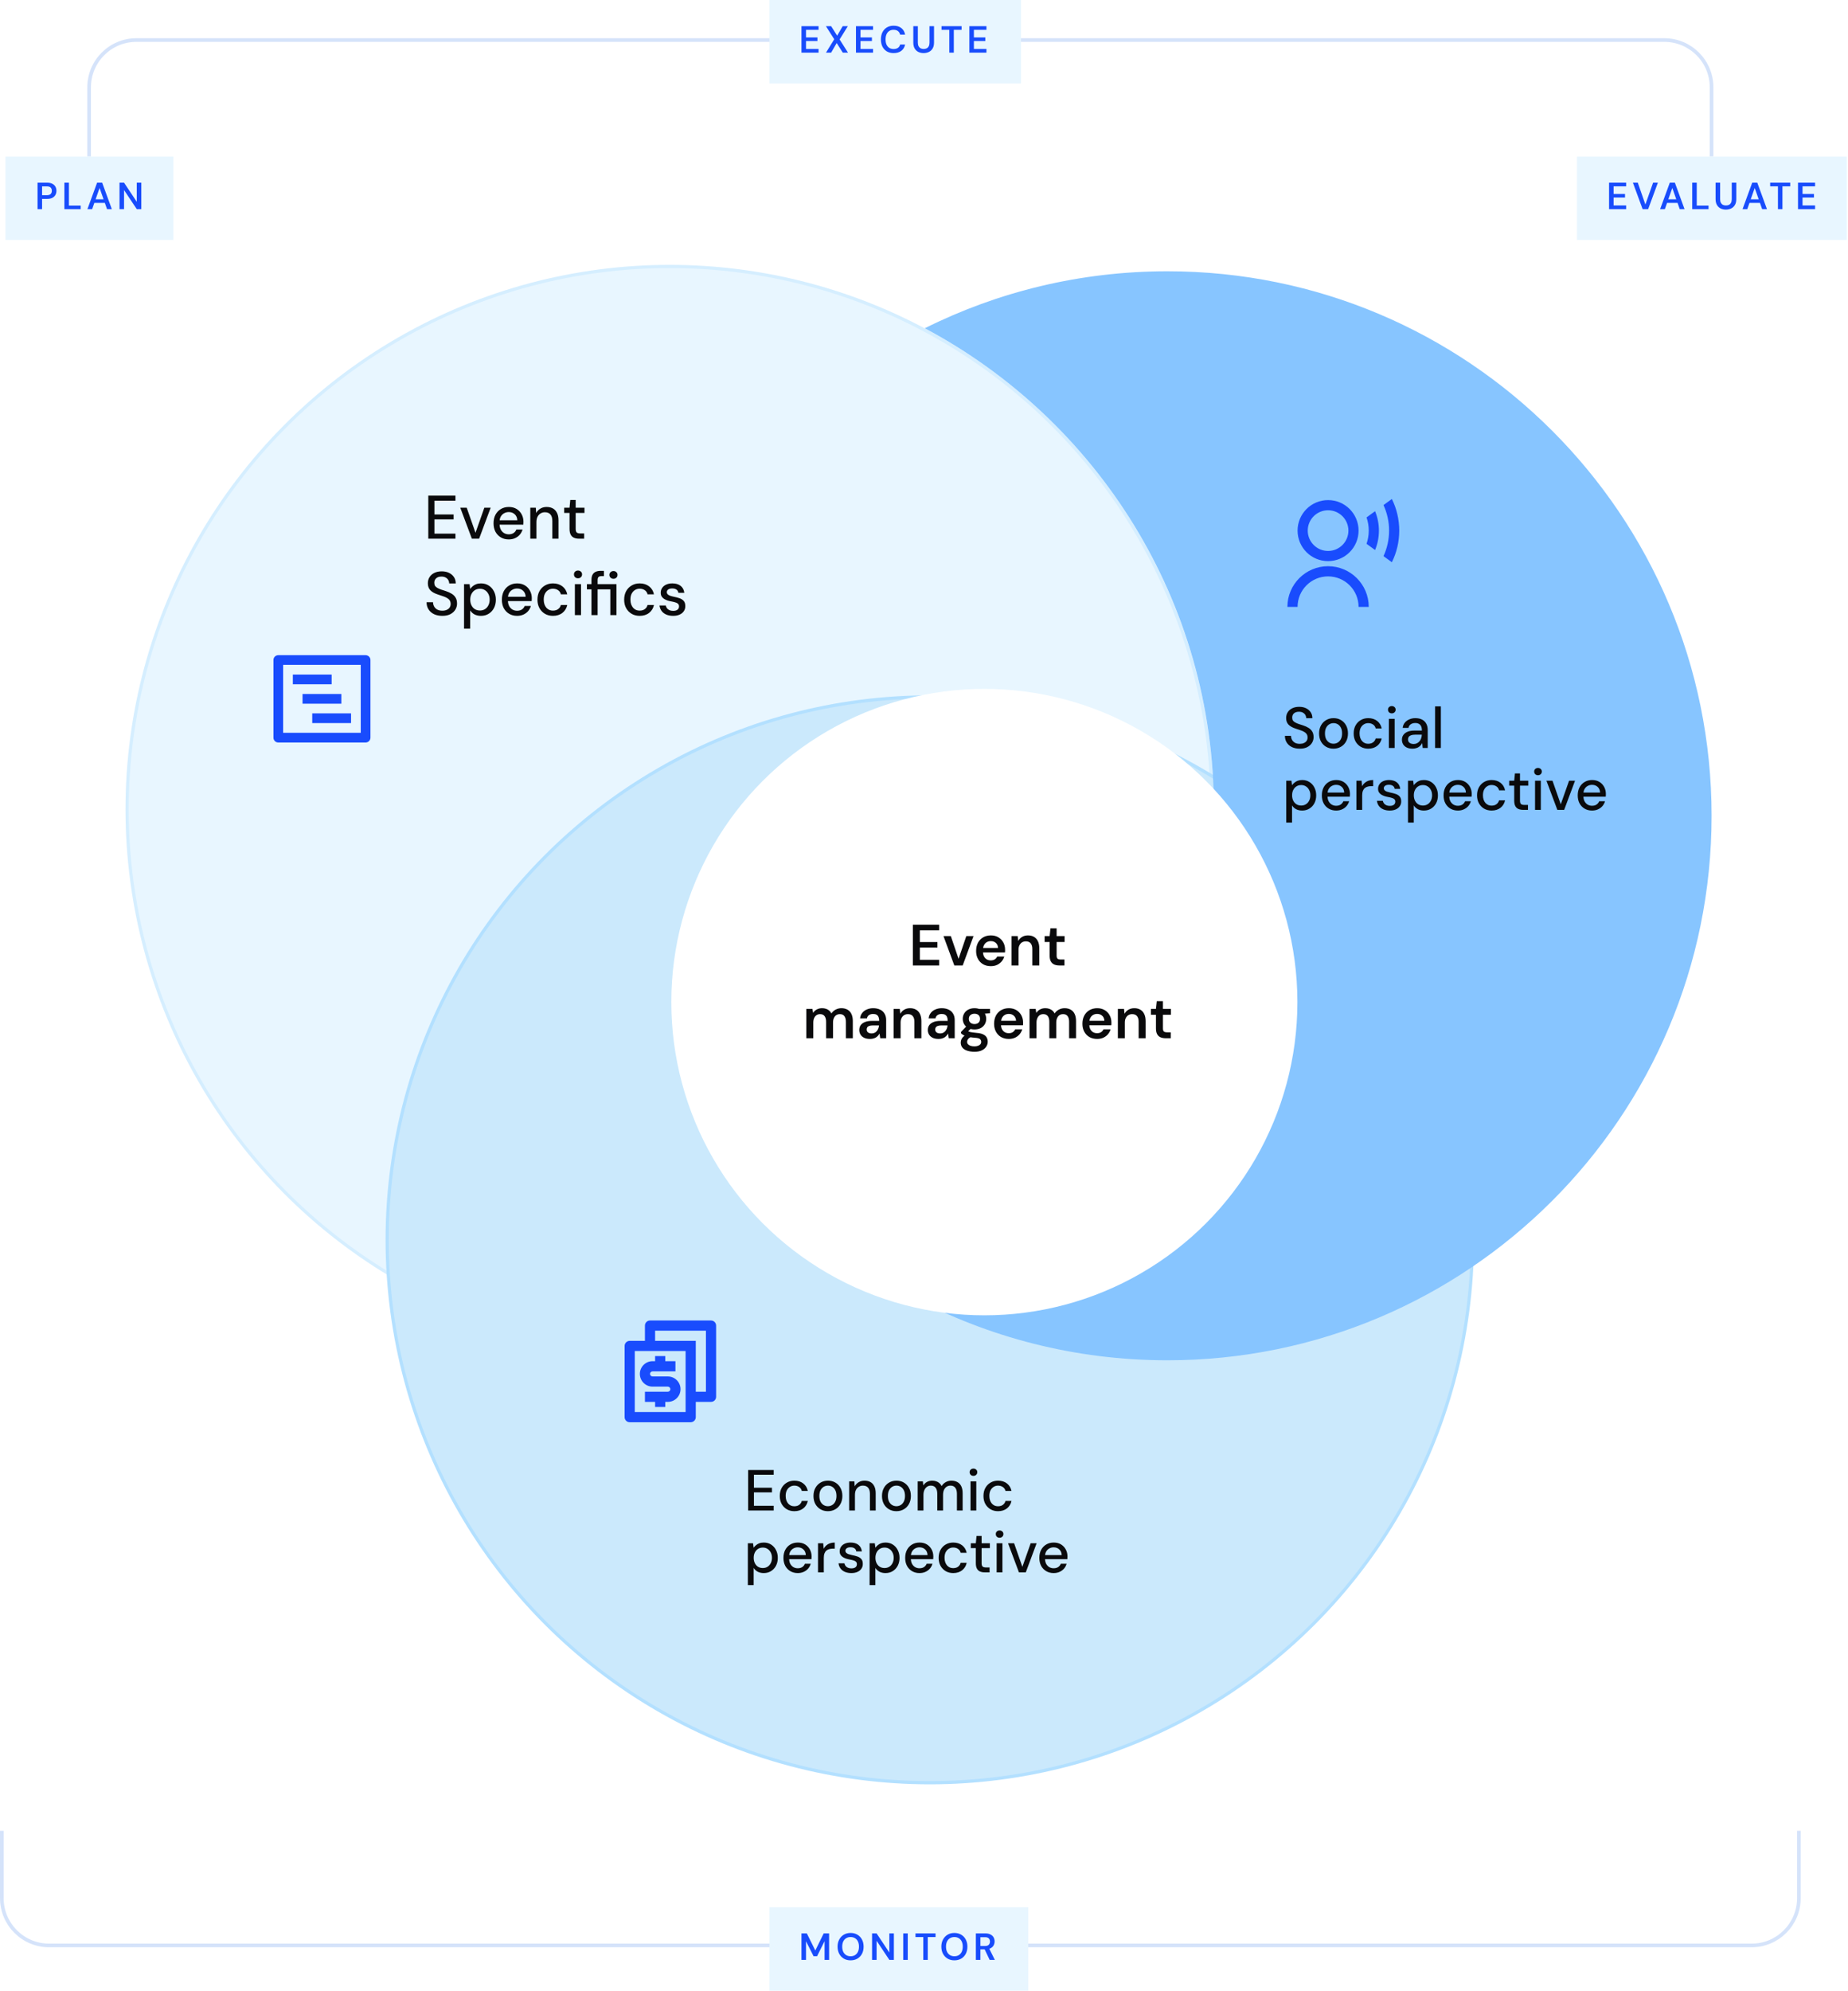
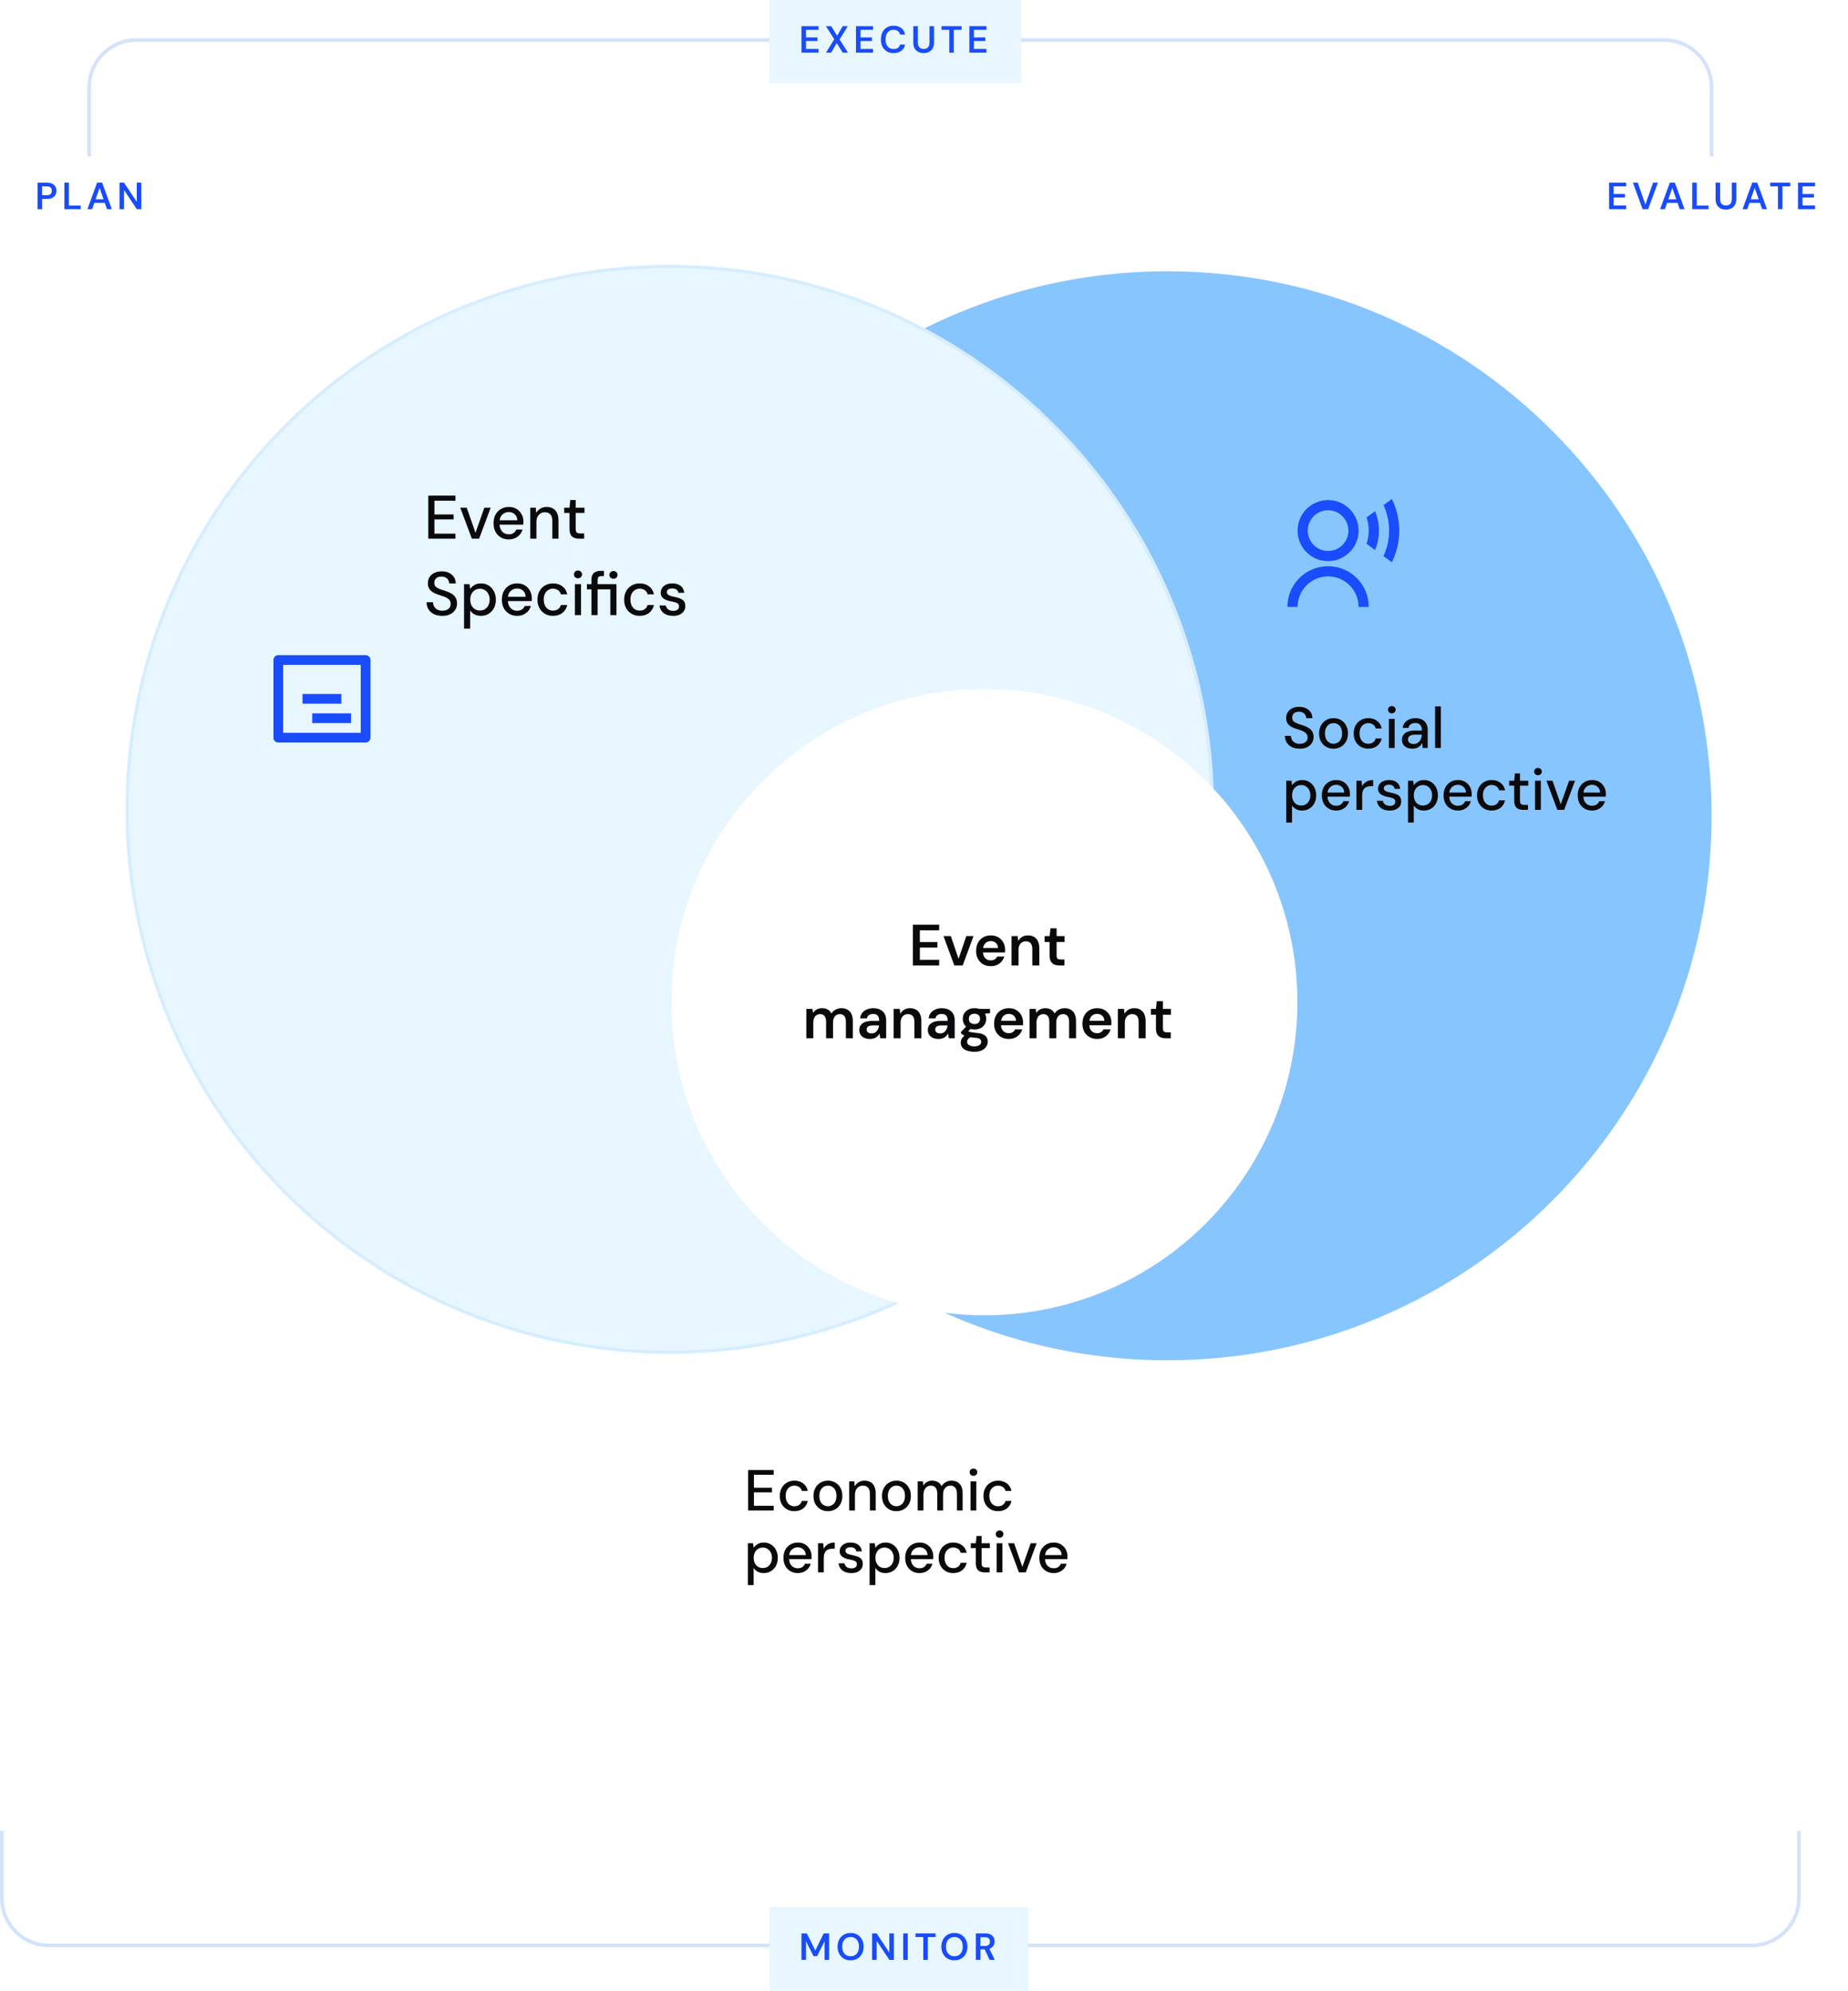
<svg xmlns="http://www.w3.org/2000/svg" width="508" height="547" viewBox="0 0 508 547" fill="none">
  <circle cx="184.099" cy="222.367" r="149.158" fill="#E8F6FF" stroke="#D5EEFF" stroke-width="0.883" />
-   <circle cx="255.589" cy="340.634" r="149.158" fill="#CBE9FC" stroke="#B3E0FF" stroke-width="0.883" />
-   <path d="M191.263 382.363H194.058V365.594H180.083V368.389H191.263V382.363ZM191.263 385.158V389.349C191.263 390.121 190.634 390.748 189.856 390.748H173.106C172.329 390.748 171.699 390.126 171.699 389.349L171.703 369.787C171.703 369.015 172.332 368.389 173.11 368.389H177.288V364.196C177.288 363.424 177.914 362.799 178.686 362.799H195.455C196.227 362.799 196.853 363.424 196.853 364.196V383.76C196.853 384.532 196.227 385.158 195.455 385.158H191.263ZM174.497 371.183L174.494 387.953H188.468V371.183H174.497ZM177.288 382.363H183.577C183.963 382.363 184.276 382.05 184.276 381.664C184.276 381.278 183.963 380.965 183.577 380.965H179.385C177.455 380.965 175.891 379.401 175.891 377.472C175.891 375.542 177.455 373.978 179.385 373.978H180.083V372.581H182.878V373.978H185.673V376.773H179.385C178.999 376.773 178.686 377.086 178.686 377.472C178.686 377.858 178.999 378.171 179.385 378.171H183.577C185.506 378.171 187.071 379.735 187.071 381.664C187.071 383.594 185.506 385.158 183.577 385.158H182.878V386.555H180.083V385.158H177.288V382.363Z" fill="#194CFD" />
-   <path d="M76.5 180C75.764 180 75.167 180.597 75.167 181.333V202.667C75.167 203.403 75.764 204 76.5 204H100.5C101.236 204 101.833 203.403 101.833 202.667V181.333C101.833 180.597 101.236 180 100.5 180H76.5ZM77.833 201.333V182.667H99.167V201.333H77.833ZM91.167 185.333H80.5V188H91.167V185.333ZM96.5 196V198.667H85.833V196H96.5ZM93.833 190.667H83.167V193.333H93.833V190.667Z" fill="#194CFD" />
+   <path d="M76.5 180C75.764 180 75.167 180.597 75.167 181.333V202.667C75.167 203.403 75.764 204 76.5 204H100.5C101.236 204 101.833 203.403 101.833 202.667V181.333C101.833 180.597 101.236 180 100.5 180H76.5ZM77.833 201.333V182.667H99.167V201.333H77.833ZM91.167 185.333H80.5V188V185.333ZM96.5 196V198.667H85.833V196H96.5ZM93.833 190.667H83.167V193.333H93.833V190.667Z" fill="#194CFD" />
  <path d="M320.901 74.533C403.522 74.533 470.501 141.511 470.501 224.133C470.501 306.754 403.522 373.731 320.901 373.731C295.565 373.731 271.701 367.431 250.788 356.314C299.938 331.797 333.699 281.026 333.699 222.368C333.699 165.082 301.499 115.319 254.213 90.185C274.291 80.169 296.938 74.533 320.901 74.533Z" fill="#87C5FF" />
  <path d="M357.298 205.696C356.482 205.696 355.767 205.553 355.153 205.267C354.539 204.97 354.062 204.557 353.723 204.027C353.384 203.498 353.215 202.878 353.215 202.169H354.883C354.894 202.571 354.989 202.942 355.169 203.281C355.36 203.609 355.63 203.874 355.979 204.075C356.339 204.266 356.779 204.361 357.298 204.361C357.743 204.361 358.124 204.287 358.442 204.139C358.77 203.99 359.019 203.789 359.188 203.535C359.358 203.27 359.442 202.968 359.442 202.629C359.442 202.238 359.352 201.915 359.172 201.66C358.992 201.406 358.749 201.2 358.442 201.041C358.145 200.871 357.796 200.723 357.393 200.596C357.001 200.469 356.588 200.331 356.154 200.183C355.275 199.897 354.618 199.526 354.184 199.071C353.76 198.615 353.549 198.022 353.549 197.291C353.549 196.667 353.697 196.126 353.993 195.671C354.29 195.205 354.703 194.845 355.233 194.591C355.773 194.326 356.408 194.194 357.139 194.194C357.859 194.194 358.489 194.326 359.029 194.591C359.57 194.856 359.993 195.221 360.3 195.687C360.607 196.153 360.761 196.698 360.761 197.323H359.077C359.077 197.037 359.003 196.757 358.855 196.481C358.706 196.206 358.484 195.983 358.187 195.814C357.891 195.634 357.525 195.544 357.091 195.544C356.731 195.533 356.408 195.592 356.122 195.719C355.836 195.846 355.614 196.031 355.455 196.275C355.296 196.518 355.217 196.81 355.217 197.149C355.217 197.487 355.285 197.763 355.423 197.975C355.571 198.176 355.783 198.351 356.059 198.499C356.334 198.647 356.652 198.785 357.012 198.912C357.382 199.028 357.79 199.161 358.235 199.309C358.786 199.489 359.273 199.712 359.697 199.976C360.131 200.231 360.47 200.564 360.713 200.977C360.968 201.38 361.095 201.899 361.095 202.534C361.095 203.085 360.952 203.598 360.666 204.075C360.38 204.552 359.956 204.944 359.395 205.251C358.833 205.547 358.134 205.696 357.298 205.696ZM366.558 205.696C365.806 205.696 365.129 205.521 364.525 205.171C363.932 204.822 363.46 204.335 363.111 203.71C362.772 203.074 362.603 202.343 362.603 201.517C362.603 200.67 362.777 199.934 363.127 199.309C363.476 198.674 363.953 198.181 364.557 197.832C365.16 197.482 365.838 197.307 366.59 197.307C367.353 197.307 368.03 197.482 368.624 197.832C369.217 198.181 369.683 198.668 370.022 199.293C370.371 199.918 370.546 200.654 370.546 201.501C370.546 202.349 370.371 203.085 370.022 203.71C369.683 204.335 369.211 204.822 368.608 205.171C368.004 205.521 367.321 205.696 366.558 205.696ZM366.558 204.329C366.993 204.329 367.384 204.223 367.734 204.012C368.094 203.8 368.38 203.487 368.592 203.074C368.814 202.651 368.925 202.126 368.925 201.501C368.925 200.877 368.82 200.358 368.608 199.945C368.396 199.521 368.11 199.203 367.75 198.991C367.4 198.78 367.014 198.674 366.59 198.674C366.166 198.674 365.775 198.78 365.414 198.991C365.054 199.203 364.763 199.521 364.541 199.945C364.329 200.358 364.223 200.877 364.223 201.501C364.223 202.126 364.329 202.651 364.541 203.074C364.763 203.487 365.049 203.8 365.399 204.012C365.759 204.223 366.145 204.329 366.558 204.329ZM376.116 205.696C375.343 205.696 374.655 205.521 374.051 205.171C373.447 204.811 372.971 204.319 372.621 203.694C372.282 203.069 372.113 202.343 372.113 201.517C372.113 200.681 372.282 199.95 372.621 199.325C372.971 198.69 373.447 198.197 374.051 197.848C374.655 197.487 375.343 197.307 376.116 197.307C377.091 197.307 377.906 197.562 378.563 198.07C379.219 198.578 379.638 199.267 379.818 200.135H378.166C378.06 199.669 377.816 199.309 377.435 199.055C377.064 198.801 376.619 198.674 376.1 198.674C375.677 198.674 375.285 198.785 374.925 199.007C374.565 199.219 374.273 199.537 374.051 199.96C373.839 200.373 373.733 200.887 373.733 201.501C373.733 201.957 373.797 202.365 373.924 202.725C374.051 203.074 374.22 203.371 374.432 203.614C374.655 203.858 374.909 204.043 375.195 204.17C375.481 204.287 375.783 204.345 376.1 204.345C376.45 204.345 376.762 204.292 377.038 204.186C377.324 204.07 377.562 203.9 377.753 203.678C377.954 203.456 378.091 203.191 378.166 202.884H379.818C379.638 203.731 379.219 204.414 378.563 204.933C377.906 205.441 377.091 205.696 376.116 205.696ZM381.788 205.505V197.498H383.377V205.505H381.788ZM382.598 195.989C382.291 195.989 382.037 195.893 381.836 195.703C381.645 195.512 381.55 195.269 381.55 194.972C381.55 194.686 381.645 194.453 381.836 194.273C382.037 194.082 382.291 193.987 382.598 193.987C382.895 193.987 383.144 194.082 383.345 194.273C383.546 194.453 383.647 194.686 383.647 194.972C383.647 195.269 383.546 195.512 383.345 195.703C383.144 195.893 382.895 195.989 382.598 195.989ZM388.301 205.696C387.645 205.696 387.099 205.584 386.665 205.362C386.231 205.139 385.908 204.843 385.696 204.472C385.484 204.091 385.378 203.683 385.378 203.249C385.378 202.719 385.516 202.269 385.791 201.899C386.067 201.517 386.459 201.226 386.967 201.025C387.475 200.824 388.084 200.723 388.794 200.723H390.875C390.875 200.257 390.806 199.87 390.669 199.563C390.531 199.256 390.324 199.028 390.049 198.88C389.784 198.721 389.445 198.642 389.032 198.642C388.556 198.642 388.148 198.758 387.809 198.991C387.47 199.214 387.258 199.547 387.173 199.992H385.585C385.648 199.431 385.839 198.954 386.157 198.562C386.485 198.16 386.903 197.853 387.412 197.641C387.92 197.419 388.46 197.307 389.032 197.307C389.784 197.307 390.414 197.44 390.923 197.705C391.431 197.969 391.812 198.345 392.067 198.832C392.331 199.309 392.464 199.881 392.464 200.548V205.505H391.082L390.954 204.155C390.838 204.366 390.7 204.568 390.541 204.758C390.383 204.949 390.192 205.113 389.97 205.251C389.758 205.388 389.509 205.494 389.223 205.568C388.947 205.653 388.64 205.696 388.301 205.696ZM388.603 204.409C388.942 204.409 389.249 204.34 389.525 204.202C389.8 204.064 390.033 203.879 390.224 203.646C390.425 203.403 390.573 203.132 390.669 202.836C390.774 202.529 390.833 202.216 390.843 201.899V201.851H388.953C388.497 201.851 388.127 201.909 387.841 202.026C387.565 202.132 387.364 202.28 387.237 202.471C387.11 202.661 387.046 202.884 387.046 203.138C387.046 203.403 387.105 203.63 387.221 203.821C387.348 204.001 387.528 204.144 387.761 204.25C387.994 204.356 388.275 204.409 388.603 204.409ZM394.491 205.505V194.067H396.08V205.505H394.491ZM353.58 226V214.498H355.01L355.169 215.737C355.338 215.494 355.55 215.266 355.804 215.054C356.059 214.832 356.36 214.652 356.71 214.514C357.07 214.376 357.488 214.307 357.965 214.307C358.728 214.307 359.395 214.493 359.967 214.863C360.549 215.234 360.999 215.737 361.317 216.373C361.645 216.998 361.81 217.712 361.81 218.517C361.81 219.322 361.645 220.042 361.317 220.678C360.989 221.303 360.533 221.795 359.951 222.155C359.379 222.515 358.712 222.696 357.949 222.696C357.324 222.696 356.774 222.574 356.297 222.33C355.82 222.076 355.444 221.726 355.169 221.282V226H353.58ZM357.695 221.313C358.182 221.313 358.611 221.197 358.982 220.964C359.363 220.731 359.66 220.403 359.871 219.979C360.094 219.555 360.205 219.063 360.205 218.501C360.205 217.94 360.094 217.453 359.871 217.04C359.66 216.616 359.363 216.288 358.982 216.055C358.611 215.811 358.182 215.69 357.695 215.69C357.197 215.69 356.758 215.811 356.376 216.055C356.006 216.288 355.714 216.616 355.503 217.04C355.291 217.453 355.185 217.94 355.185 218.501C355.185 219.063 355.291 219.555 355.503 219.979C355.714 220.403 356.006 220.731 356.376 220.964C356.758 221.197 357.197 221.313 357.695 221.313ZM367.287 222.696C366.524 222.696 365.846 222.521 365.253 222.171C364.66 221.822 364.194 221.335 363.855 220.71C363.527 220.085 363.363 219.359 363.363 218.533C363.363 217.686 363.527 216.95 363.855 216.325C364.194 215.69 364.66 215.197 365.253 214.848C365.846 214.487 366.535 214.307 367.319 214.307C368.102 214.307 368.775 214.482 369.336 214.832C369.897 215.181 370.332 215.647 370.639 216.23C370.946 216.802 371.1 217.437 371.1 218.136C371.1 218.242 371.094 218.358 371.084 218.486C371.084 218.602 371.078 218.734 371.068 218.883H364.522V217.755H369.511C369.479 217.088 369.257 216.569 368.844 216.198C368.431 215.817 367.917 215.626 367.303 215.626C366.868 215.626 366.471 215.727 366.111 215.928C365.751 216.118 365.46 216.404 365.237 216.786C365.026 217.156 364.92 217.628 364.92 218.2V218.644C364.92 219.238 365.026 219.741 365.237 220.154C365.46 220.556 365.751 220.863 366.111 221.075C366.471 221.276 366.863 221.377 367.287 221.377C367.795 221.377 368.213 221.266 368.542 221.043C368.87 220.821 369.114 220.519 369.273 220.138H370.861C370.724 220.625 370.491 221.064 370.162 221.456C369.834 221.838 369.426 222.139 368.939 222.362C368.462 222.584 367.912 222.696 367.287 222.696ZM372.865 222.505V214.498H374.294L374.437 216.007C374.617 215.647 374.85 215.345 375.136 215.102C375.422 214.848 375.756 214.652 376.137 214.514C376.529 214.376 376.974 214.307 377.472 214.307V215.991H376.9C376.571 215.991 376.259 216.034 375.962 216.118C375.666 216.193 375.401 216.325 375.168 216.516C374.946 216.706 374.771 216.966 374.644 217.294C374.517 217.622 374.453 218.03 374.453 218.517V222.505H372.865ZM382.029 222.696C381.351 222.696 380.758 222.584 380.249 222.362C379.741 222.139 379.338 221.827 379.042 221.425C378.745 221.022 378.565 220.551 378.502 220.011H380.122C380.175 220.265 380.276 220.498 380.424 220.71C380.583 220.922 380.795 221.091 381.059 221.218C381.335 221.345 381.658 221.409 382.029 221.409C382.378 221.409 382.664 221.361 382.886 221.266C383.119 221.16 383.289 221.022 383.395 220.853C383.501 220.673 383.554 220.482 383.554 220.281C383.554 219.984 383.48 219.762 383.331 219.614C383.194 219.455 382.982 219.333 382.696 219.248C382.42 219.153 382.087 219.068 381.695 218.994C381.324 218.93 380.964 218.846 380.615 218.74C380.276 218.623 379.969 218.48 379.693 218.311C379.428 218.141 379.217 217.93 379.058 217.675C378.899 217.411 378.819 217.088 378.819 216.706C378.819 216.251 378.941 215.843 379.185 215.483C379.428 215.112 379.773 214.826 380.217 214.625C380.673 214.413 381.208 214.307 381.822 214.307C382.712 214.307 383.427 214.519 383.967 214.943C384.507 215.366 384.825 215.965 384.92 216.738H383.379C383.337 216.378 383.178 216.103 382.902 215.912C382.627 215.711 382.262 215.61 381.806 215.61C381.351 215.61 381.001 215.7 380.758 215.88C380.514 216.06 380.392 216.299 380.392 216.595C380.392 216.786 380.461 216.955 380.599 217.103C380.736 217.252 380.938 217.379 381.202 217.485C381.478 217.58 381.811 217.67 382.203 217.755C382.765 217.861 383.268 217.993 383.713 218.152C384.157 218.311 384.512 218.544 384.777 218.851C385.042 219.158 385.174 219.598 385.174 220.17C385.185 220.667 385.058 221.107 384.793 221.488C384.539 221.869 384.173 222.166 383.697 222.378C383.231 222.59 382.675 222.696 382.029 222.696ZM387.045 226V214.498H388.474L388.633 215.737C388.803 215.494 389.015 215.266 389.269 215.054C389.523 214.832 389.825 214.652 390.174 214.514C390.534 214.376 390.953 214.307 391.429 214.307C392.192 214.307 392.859 214.493 393.431 214.863C394.014 215.234 394.464 215.737 394.781 216.373C395.11 216.998 395.274 217.712 395.274 218.517C395.274 219.322 395.11 220.042 394.781 220.678C394.453 221.303 393.998 221.795 393.415 222.155C392.843 222.515 392.176 222.696 391.413 222.696C390.789 222.696 390.238 222.574 389.761 222.33C389.285 222.076 388.909 221.726 388.633 221.282V226H387.045ZM391.159 221.313C391.646 221.313 392.075 221.197 392.446 220.964C392.827 220.731 393.124 220.403 393.336 219.979C393.558 219.555 393.669 219.063 393.669 218.501C393.669 217.94 393.558 217.453 393.336 217.04C393.124 216.616 392.827 216.288 392.446 216.055C392.075 215.811 391.646 215.69 391.159 215.69C390.661 215.69 390.222 215.811 389.841 216.055C389.47 216.288 389.179 216.616 388.967 217.04C388.755 217.453 388.649 217.94 388.649 218.501C388.649 219.063 388.755 219.555 388.967 219.979C389.179 220.403 389.47 220.731 389.841 220.964C390.222 221.197 390.661 221.313 391.159 221.313ZM400.751 222.696C399.989 222.696 399.311 222.521 398.718 222.171C398.124 221.822 397.658 221.335 397.32 220.71C396.991 220.085 396.827 219.359 396.827 218.533C396.827 217.686 396.991 216.95 397.32 216.325C397.658 215.69 398.124 215.197 398.718 214.848C399.311 214.487 399.999 214.307 400.783 214.307C401.567 214.307 402.239 214.482 402.8 214.832C403.362 215.181 403.796 215.647 404.103 216.23C404.41 216.802 404.564 217.437 404.564 218.136C404.564 218.242 404.559 218.358 404.548 218.486C404.548 218.602 404.543 218.734 404.532 218.883H397.987V217.755H402.975C402.943 217.088 402.721 216.569 402.308 216.198C401.895 215.817 401.381 215.626 400.767 215.626C400.333 215.626 399.936 215.727 399.575 215.928C399.215 216.118 398.924 216.404 398.702 216.786C398.49 217.156 398.384 217.628 398.384 218.2V218.644C398.384 219.238 398.49 219.741 398.702 220.154C398.924 220.556 399.215 220.863 399.575 221.075C399.936 221.276 400.327 221.377 400.751 221.377C401.259 221.377 401.678 221.266 402.006 221.043C402.334 220.821 402.578 220.519 402.737 220.138H404.326C404.188 220.625 403.955 221.064 403.627 221.456C403.298 221.838 402.89 222.139 402.403 222.362C401.927 222.584 401.376 222.696 400.751 222.696ZM410.03 222.696C409.257 222.696 408.569 222.521 407.965 222.171C407.362 221.811 406.885 221.319 406.535 220.694C406.197 220.069 406.027 219.343 406.027 218.517C406.027 217.681 406.197 216.95 406.535 216.325C406.885 215.69 407.362 215.197 407.965 214.848C408.569 214.487 409.257 214.307 410.03 214.307C411.005 214.307 411.82 214.562 412.477 215.07C413.134 215.578 413.552 216.267 413.732 217.135H412.08C411.974 216.669 411.73 216.309 411.349 216.055C410.978 215.801 410.534 215.674 410.015 215.674C409.591 215.674 409.199 215.785 408.839 216.007C408.479 216.219 408.188 216.537 407.965 216.96C407.753 217.373 407.647 217.887 407.647 218.501C407.647 218.957 407.711 219.365 407.838 219.725C407.965 220.074 408.135 220.371 408.347 220.614C408.569 220.858 408.823 221.043 409.109 221.17C409.395 221.287 409.697 221.345 410.015 221.345C410.364 221.345 410.677 221.292 410.952 221.186C411.238 221.07 411.476 220.9 411.667 220.678C411.868 220.456 412.006 220.191 412.08 219.884H413.732C413.552 220.731 413.134 221.414 412.477 221.933C411.82 222.441 411.005 222.696 410.03 222.696ZM418.725 222.505C418.216 222.505 417.777 222.425 417.406 222.267C417.035 222.108 416.749 221.843 416.548 221.472C416.347 221.102 416.246 220.598 416.246 219.963V215.848H414.864V214.498H416.246L416.437 212.496H417.835V214.498H420.107V215.848H417.835V219.979C417.835 220.434 417.93 220.747 418.121 220.916C418.312 221.075 418.64 221.155 419.106 221.155H420.027V222.505H418.725ZM421.97 222.505V214.498H423.559V222.505H421.97ZM422.78 212.989C422.473 212.989 422.219 212.893 422.018 212.703C421.827 212.512 421.732 212.269 421.732 211.972C421.732 211.686 421.827 211.453 422.018 211.273C422.219 211.082 422.473 210.987 422.78 210.987C423.077 210.987 423.326 211.082 423.527 211.273C423.728 211.453 423.829 211.686 423.829 211.972C423.829 212.269 423.728 212.512 423.527 212.703C423.326 212.893 423.077 212.989 422.78 212.989ZM428.102 222.505L425.1 214.498H426.768L429.039 220.98L431.327 214.498H432.963L429.977 222.505H428.102ZM437.629 222.696C436.866 222.696 436.188 222.521 435.595 222.171C435.002 221.822 434.536 221.335 434.197 220.71C433.869 220.085 433.705 219.359 433.705 218.533C433.705 217.686 433.869 216.95 434.197 216.325C434.536 215.69 435.002 215.197 435.595 214.848C436.188 214.487 436.877 214.307 437.66 214.307C438.444 214.307 439.117 214.482 439.678 214.832C440.239 215.181 440.674 215.647 440.981 216.23C441.288 216.802 441.441 217.437 441.441 218.136C441.441 218.242 441.436 218.358 441.425 218.486C441.425 218.602 441.42 218.734 441.41 218.883H434.864V217.755H439.853C439.821 217.088 439.599 216.569 439.185 216.198C438.772 215.817 438.259 215.626 437.644 215.626C437.21 215.626 436.813 215.727 436.453 215.928C436.093 216.118 435.802 216.404 435.579 216.786C435.367 217.156 435.261 217.628 435.261 218.2V218.644C435.261 219.238 435.367 219.741 435.579 220.154C435.802 220.556 436.093 220.863 436.453 221.075C436.813 221.276 437.205 221.377 437.629 221.377C438.137 221.377 438.555 221.266 438.884 221.043C439.212 220.821 439.456 220.519 439.614 220.138H441.203C441.065 220.625 440.832 221.064 440.504 221.456C440.176 221.838 439.768 222.139 439.281 222.362C438.804 222.584 438.253 222.696 437.629 222.696Z" fill="#0A0A0C" />
  <path d="M205.66 415V403.879H212.682V405.182H207.248V408.741H212.205V410.012H207.248V413.697H212.682V415H205.66ZM218.358 415.191C217.585 415.191 216.896 415.016 216.292 414.666C215.689 414.306 215.212 413.814 214.863 413.189C214.524 412.564 214.354 411.839 214.354 411.012C214.354 410.176 214.524 409.445 214.863 408.82C215.212 408.185 215.689 407.692 216.292 407.343C216.896 406.983 217.585 406.802 218.358 406.802C219.332 406.802 220.148 407.057 220.804 407.565C221.461 408.073 221.879 408.762 222.059 409.63H220.407C220.301 409.164 220.058 408.804 219.676 408.55C219.306 408.296 218.861 408.169 218.342 408.169C217.918 408.169 217.526 408.28 217.166 408.502C216.806 408.714 216.515 409.032 216.292 409.456C216.081 409.869 215.975 410.382 215.975 410.997C215.975 411.452 216.038 411.86 216.165 412.22C216.292 412.569 216.462 412.866 216.674 413.109C216.896 413.353 217.15 413.538 217.436 413.666C217.722 413.782 218.024 413.84 218.342 413.84C218.691 413.84 219.004 413.787 219.279 413.681C219.565 413.565 219.803 413.395 219.994 413.173C220.195 412.951 220.333 412.686 220.407 412.379H222.059C221.879 413.226 221.461 413.909 220.804 414.428C220.148 414.936 219.332 415.191 218.358 415.191ZM227.572 415.191C226.82 415.191 226.142 415.016 225.539 414.666C224.946 414.317 224.474 413.83 224.125 413.205C223.786 412.569 223.616 411.839 223.616 411.012C223.616 410.165 223.791 409.429 224.141 408.804C224.49 408.169 224.967 407.676 225.57 407.327C226.174 406.977 226.852 406.802 227.604 406.802C228.366 406.802 229.044 406.977 229.637 407.327C230.23 407.676 230.696 408.163 231.035 408.788C231.385 409.413 231.56 410.149 231.56 410.997C231.56 411.844 231.385 412.58 231.035 413.205C230.696 413.83 230.225 414.317 229.621 414.666C229.018 415.016 228.335 415.191 227.572 415.191ZM227.572 413.824C228.006 413.824 228.398 413.718 228.748 413.507C229.108 413.295 229.394 412.982 229.606 412.569C229.828 412.146 229.939 411.621 229.939 410.997C229.939 410.372 229.833 409.853 229.621 409.44C229.41 409.016 229.124 408.698 228.764 408.486C228.414 408.275 228.028 408.169 227.604 408.169C227.18 408.169 226.788 408.275 226.428 408.486C226.068 408.698 225.777 409.016 225.555 409.44C225.343 409.853 225.237 410.372 225.237 410.997C225.237 411.621 225.343 412.146 225.555 412.569C225.777 412.982 226.063 413.295 226.412 413.507C226.772 413.718 227.159 413.824 227.572 413.824ZM233.428 415V406.993H234.858L234.954 408.359C235.208 407.883 235.568 407.507 236.034 407.231C236.5 406.945 237.035 406.802 237.638 406.802C238.274 406.802 238.819 406.93 239.275 407.184C239.73 407.438 240.085 407.825 240.339 408.343C240.593 408.852 240.72 409.493 240.72 410.266V415H239.132V410.425C239.132 409.683 238.968 409.122 238.639 408.741C238.311 408.359 237.834 408.169 237.209 408.169C236.796 408.169 236.426 408.269 236.097 408.471C235.769 408.661 235.504 408.947 235.303 409.328C235.112 409.71 235.017 410.176 235.017 410.726V415H233.428ZM246.406 415.191C245.655 415.191 244.977 415.016 244.373 414.666C243.78 414.317 243.309 413.83 242.959 413.205C242.62 412.569 242.451 411.839 242.451 411.012C242.451 410.165 242.625 409.429 242.975 408.804C243.324 408.169 243.801 407.676 244.405 407.327C245.008 406.977 245.686 406.802 246.438 406.802C247.201 406.802 247.879 406.977 248.472 407.327C249.065 407.676 249.531 408.163 249.87 408.788C250.219 409.413 250.394 410.149 250.394 410.997C250.394 411.844 250.219 412.58 249.87 413.205C249.531 413.83 249.06 414.317 248.456 414.666C247.852 415.016 247.169 415.191 246.406 415.191ZM246.406 413.824C246.841 413.824 247.233 413.718 247.582 413.507C247.942 413.295 248.228 412.982 248.44 412.569C248.662 412.146 248.774 411.621 248.774 410.997C248.774 410.372 248.668 409.853 248.456 409.44C248.244 409.016 247.958 408.698 247.598 408.486C247.248 408.275 246.862 408.169 246.438 408.169C246.015 408.169 245.623 408.275 245.263 408.486C244.903 408.698 244.611 409.016 244.389 409.44C244.177 409.853 244.071 410.372 244.071 410.997C244.071 411.621 244.177 412.146 244.389 412.569C244.611 412.982 244.897 413.295 245.247 413.507C245.607 413.718 245.993 413.824 246.406 413.824ZM252.263 415V406.993H253.693L253.804 408.121C254.058 407.708 254.397 407.385 254.821 407.152C255.244 406.919 255.721 406.802 256.25 406.802C256.653 406.802 257.018 406.861 257.347 406.977C257.675 407.083 257.966 407.247 258.22 407.47C258.474 407.692 258.681 407.968 258.84 408.296C259.126 407.83 259.507 407.464 259.984 407.2C260.471 406.935 260.985 406.802 261.525 406.802C262.171 406.802 262.727 406.935 263.193 407.2C263.659 407.454 264.014 407.84 264.257 408.359C264.501 408.868 264.623 409.503 264.623 410.266V415H263.05V410.425C263.05 409.683 262.896 409.122 262.589 408.741C262.293 408.359 261.853 408.169 261.271 408.169C260.879 408.169 260.529 408.269 260.222 408.471C259.915 408.672 259.671 408.963 259.491 409.344C259.322 409.726 259.237 410.192 259.237 410.742V415H257.648V410.425C257.648 409.683 257.495 409.122 257.188 408.741C256.891 408.359 256.452 408.169 255.869 408.169C255.498 408.169 255.159 408.269 254.852 408.471C254.545 408.672 254.302 408.963 254.122 409.344C253.941 409.726 253.851 410.192 253.851 410.742V415H252.263ZM266.787 415V406.993H268.375V415H266.787ZM267.597 405.484C267.29 405.484 267.036 405.389 266.834 405.198C266.644 405.007 266.548 404.764 266.548 404.467C266.548 404.181 266.644 403.948 266.834 403.768C267.036 403.578 267.29 403.482 267.597 403.482C267.894 403.482 268.142 403.578 268.344 403.768C268.545 403.948 268.646 404.181 268.646 404.467C268.646 404.764 268.545 405.007 268.344 405.198C268.142 405.389 267.894 405.484 267.597 405.484ZM274.349 415.191C273.576 415.191 272.887 415.016 272.284 414.666C271.68 414.306 271.203 413.814 270.854 413.189C270.515 412.564 270.345 411.839 270.345 411.012C270.345 410.176 270.515 409.445 270.854 408.82C271.203 408.185 271.68 407.692 272.284 407.343C272.887 406.983 273.576 406.802 274.349 406.802C275.323 406.802 276.139 407.057 276.795 407.565C277.452 408.073 277.87 408.762 278.05 409.63H276.398C276.292 409.164 276.049 408.804 275.667 408.55C275.297 408.296 274.852 408.169 274.333 408.169C273.909 408.169 273.517 408.28 273.157 408.502C272.797 408.714 272.506 409.032 272.284 409.456C272.072 409.869 271.966 410.382 271.966 410.997C271.966 411.452 272.029 411.86 272.156 412.22C272.284 412.569 272.453 412.866 272.665 413.109C272.887 413.353 273.141 413.538 273.427 413.666C273.713 413.782 274.015 413.84 274.333 413.84C274.682 413.84 274.995 413.787 275.27 413.681C275.556 413.565 275.795 413.395 275.985 413.173C276.186 412.951 276.324 412.686 276.398 412.379H278.05C277.87 413.226 277.452 413.909 276.795 414.428C276.139 414.936 275.323 415.191 274.349 415.191ZM205.58 435.495V423.993H207.01L207.169 425.232C207.338 424.989 207.55 424.761 207.804 424.549C208.059 424.327 208.36 424.147 208.71 424.009C209.07 423.871 209.488 423.802 209.965 423.802C210.728 423.802 211.395 423.988 211.967 424.359C212.549 424.729 212.999 425.232 213.317 425.868C213.645 426.493 213.81 427.208 213.81 428.012C213.81 428.817 213.645 429.538 213.317 430.173C212.989 430.798 212.533 431.29 211.951 431.65C211.379 432.011 210.712 432.191 209.949 432.191C209.324 432.191 208.774 432.069 208.297 431.825C207.82 431.571 207.444 431.222 207.169 430.777V435.495H205.58ZM209.695 430.809C210.182 430.809 210.611 430.692 210.982 430.459C211.363 430.226 211.66 429.898 211.871 429.474C212.094 429.05 212.205 428.558 212.205 427.997C212.205 427.435 212.094 426.948 211.871 426.535C211.66 426.111 211.363 425.783 210.982 425.55C210.611 425.306 210.182 425.185 209.695 425.185C209.197 425.185 208.758 425.306 208.376 425.55C208.006 425.783 207.714 426.111 207.503 426.535C207.291 426.948 207.185 427.435 207.185 427.997C207.185 428.558 207.291 429.05 207.503 429.474C207.714 429.898 208.006 430.226 208.376 430.459C208.758 430.692 209.197 430.809 209.695 430.809ZM219.287 432.191C218.524 432.191 217.846 432.016 217.253 431.666C216.66 431.317 216.194 430.83 215.855 430.205C215.527 429.58 215.363 428.854 215.363 428.028C215.363 427.181 215.527 426.445 215.855 425.82C216.194 425.185 216.66 424.692 217.253 424.343C217.846 423.983 218.535 423.802 219.319 423.802C220.102 423.802 220.775 423.977 221.336 424.327C221.897 424.676 222.332 425.142 222.639 425.725C222.946 426.297 223.1 426.932 223.1 427.631C223.1 427.737 223.094 427.854 223.084 427.981C223.084 428.097 223.078 428.23 223.068 428.378H216.522V427.25H221.511C221.479 426.583 221.257 426.064 220.844 425.693C220.431 425.312 219.917 425.121 219.303 425.121C218.868 425.121 218.471 425.222 218.111 425.423C217.751 425.614 217.46 425.9 217.237 426.281C217.026 426.651 216.92 427.123 216.92 427.695V428.14C216.92 428.733 217.026 429.236 217.237 429.649C217.46 430.051 217.751 430.358 218.111 430.57C218.471 430.771 218.863 430.872 219.287 430.872C219.795 430.872 220.213 430.761 220.542 430.538C220.87 430.316 221.114 430.014 221.273 429.633H222.861C222.724 430.12 222.491 430.56 222.162 430.951C221.834 431.333 221.426 431.635 220.939 431.857C220.462 432.079 219.912 432.191 219.287 432.191ZM224.865 432V423.993H226.294L226.437 425.502C226.617 425.142 226.85 424.84 227.136 424.597C227.422 424.343 227.756 424.147 228.137 424.009C228.529 423.871 228.974 423.802 229.472 423.802V425.486H228.9C228.571 425.486 228.259 425.529 227.962 425.614C227.666 425.688 227.401 425.82 227.168 426.011C226.946 426.201 226.771 426.461 226.644 426.789C226.517 427.118 226.453 427.525 226.453 428.012V432H224.865ZM234.029 432.191C233.351 432.191 232.758 432.079 232.249 431.857C231.741 431.635 231.338 431.322 231.042 430.92C230.745 430.517 230.565 430.046 230.502 429.506H232.122C232.175 429.76 232.276 429.993 232.424 430.205C232.583 430.417 232.795 430.586 233.059 430.713C233.335 430.84 233.658 430.904 234.029 430.904C234.378 430.904 234.664 430.856 234.886 430.761C235.119 430.655 235.289 430.517 235.395 430.348C235.501 430.168 235.554 429.977 235.554 429.776C235.554 429.479 235.48 429.257 235.331 429.109C235.194 428.95 234.982 428.828 234.696 428.743C234.42 428.648 234.087 428.563 233.695 428.489C233.324 428.426 232.964 428.341 232.615 428.235C232.276 428.118 231.969 427.975 231.693 427.806C231.428 427.636 231.217 427.425 231.058 427.17C230.899 426.906 230.819 426.583 230.819 426.201C230.819 425.746 230.941 425.338 231.185 424.978C231.428 424.607 231.773 424.321 232.217 424.12C232.673 423.908 233.208 423.802 233.822 423.802C234.712 423.802 235.427 424.014 235.967 424.438C236.507 424.862 236.825 425.46 236.92 426.233H235.379C235.337 425.873 235.178 425.598 234.902 425.407C234.627 425.206 234.262 425.105 233.806 425.105C233.351 425.105 233.001 425.195 232.758 425.375C232.514 425.555 232.392 425.794 232.392 426.09C232.392 426.281 232.461 426.45 232.599 426.599C232.736 426.747 232.938 426.874 233.202 426.98C233.478 427.075 233.811 427.165 234.203 427.25C234.765 427.356 235.268 427.488 235.713 427.647C236.157 427.806 236.512 428.039 236.777 428.346C237.042 428.653 237.174 429.093 237.174 429.665C237.185 430.162 237.058 430.602 236.793 430.983C236.539 431.365 236.173 431.661 235.697 431.873C235.231 432.085 234.675 432.191 234.029 432.191ZM239.045 435.495V423.993H240.474L240.633 425.232C240.803 424.989 241.015 424.761 241.269 424.549C241.523 424.327 241.825 424.147 242.174 424.009C242.534 423.871 242.953 423.802 243.429 423.802C244.192 423.802 244.859 423.988 245.431 424.359C246.014 424.729 246.464 425.232 246.781 425.868C247.11 426.493 247.274 427.208 247.274 428.012C247.274 428.817 247.11 429.538 246.781 430.173C246.453 430.798 245.998 431.29 245.415 431.65C244.843 432.011 244.176 432.191 243.413 432.191C242.789 432.191 242.238 432.069 241.761 431.825C241.285 431.571 240.909 431.222 240.633 430.777V435.495H239.045ZM243.159 430.809C243.646 430.809 244.075 430.692 244.446 430.459C244.827 430.226 245.124 429.898 245.336 429.474C245.558 429.05 245.669 428.558 245.669 427.997C245.669 427.435 245.558 426.948 245.336 426.535C245.124 426.111 244.827 425.783 244.446 425.55C244.075 425.306 243.646 425.185 243.159 425.185C242.661 425.185 242.222 425.306 241.841 425.55C241.47 425.783 241.179 426.111 240.967 426.535C240.755 426.948 240.649 427.435 240.649 427.997C240.649 428.558 240.755 429.05 240.967 429.474C241.179 429.898 241.47 430.226 241.841 430.459C242.222 430.692 242.661 430.809 243.159 430.809ZM252.751 432.191C251.989 432.191 251.311 432.016 250.718 431.666C250.124 431.317 249.658 430.83 249.32 430.205C248.991 429.58 248.827 428.854 248.827 428.028C248.827 427.181 248.991 426.445 249.32 425.82C249.658 425.185 250.124 424.692 250.718 424.343C251.311 423.983 251.999 423.802 252.783 423.802C253.567 423.802 254.239 423.977 254.8 424.327C255.362 424.676 255.796 425.142 256.103 425.725C256.41 426.297 256.564 426.932 256.564 427.631C256.564 427.737 256.559 427.854 256.548 427.981C256.548 428.097 256.543 428.23 256.532 428.378H249.987V427.25H254.975C254.943 426.583 254.721 426.064 254.308 425.693C253.895 425.312 253.381 425.121 252.767 425.121C252.333 425.121 251.936 425.222 251.575 425.423C251.215 425.614 250.924 425.9 250.702 426.281C250.49 426.651 250.384 427.123 250.384 427.695V428.14C250.384 428.733 250.49 429.236 250.702 429.649C250.924 430.051 251.215 430.358 251.575 430.57C251.936 430.771 252.327 430.872 252.751 430.872C253.259 430.872 253.678 430.761 254.006 430.538C254.334 430.316 254.578 430.014 254.737 429.633H256.326C256.188 430.12 255.955 430.56 255.627 430.951C255.298 431.333 254.89 431.635 254.403 431.857C253.927 432.079 253.376 432.191 252.751 432.191ZM262.03 432.191C261.257 432.191 260.569 432.016 259.965 431.666C259.362 431.306 258.885 430.814 258.535 430.189C258.197 429.564 258.027 428.839 258.027 428.012C258.027 427.176 258.197 426.445 258.535 425.82C258.885 425.185 259.362 424.692 259.965 424.343C260.569 423.983 261.257 423.802 262.03 423.802C263.005 423.802 263.82 424.057 264.477 424.565C265.134 425.073 265.552 425.762 265.732 426.63H264.08C263.974 426.164 263.73 425.804 263.349 425.55C262.978 425.296 262.534 425.169 262.015 425.169C261.591 425.169 261.199 425.28 260.839 425.502C260.479 425.714 260.188 426.032 259.965 426.456C259.753 426.869 259.647 427.382 259.647 427.997C259.647 428.452 259.711 428.86 259.838 429.22C259.965 429.569 260.135 429.866 260.347 430.109C260.569 430.353 260.823 430.538 261.109 430.666C261.395 430.782 261.697 430.84 262.015 430.84C262.364 430.84 262.677 430.787 262.952 430.681C263.238 430.565 263.476 430.395 263.667 430.173C263.868 429.951 264.006 429.686 264.08 429.379H265.732C265.552 430.226 265.134 430.909 264.477 431.428C263.82 431.936 263.005 432.191 262.03 432.191ZM270.725 432C270.216 432 269.777 431.921 269.406 431.762C269.035 431.603 268.749 431.338 268.548 430.967C268.347 430.597 268.246 430.094 268.246 429.458V425.343H266.864V423.993H268.246L268.437 421.991H269.835V423.993H272.107V425.343H269.835V429.474C269.835 429.929 269.93 430.242 270.121 430.411C270.312 430.57 270.64 430.65 271.106 430.65H272.027V432H270.725ZM273.97 432V423.993H275.559V432H273.97ZM274.78 422.484C274.473 422.484 274.219 422.389 274.018 422.198C273.827 422.007 273.732 421.764 273.732 421.467C273.732 421.181 273.827 420.948 274.018 420.768C274.219 420.578 274.473 420.482 274.78 420.482C275.077 420.482 275.326 420.578 275.527 420.768C275.728 420.948 275.829 421.181 275.829 421.467C275.829 421.764 275.728 422.007 275.527 422.198C275.326 422.389 275.077 422.484 274.78 422.484ZM280.102 432L277.1 423.993H278.768L281.039 430.475L283.327 423.993H284.963L281.977 432H280.102ZM289.629 432.191C288.866 432.191 288.188 432.016 287.595 431.666C287.002 431.317 286.536 430.83 286.197 430.205C285.869 429.58 285.705 428.854 285.705 428.028C285.705 427.181 285.869 426.445 286.197 425.82C286.536 425.185 287.002 424.692 287.595 424.343C288.188 423.983 288.877 423.802 289.66 423.802C290.444 423.802 291.117 423.977 291.678 424.327C292.239 424.676 292.674 425.142 292.981 425.725C293.288 426.297 293.441 426.932 293.441 427.631C293.441 427.737 293.436 427.854 293.425 427.981C293.425 428.097 293.42 428.23 293.41 428.378H286.864V427.25H291.853C291.821 426.583 291.599 426.064 291.185 425.693C290.772 425.312 290.259 425.121 289.644 425.121C289.21 425.121 288.813 425.222 288.453 425.423C288.093 425.614 287.802 425.9 287.579 426.281C287.367 426.651 287.261 427.123 287.261 427.695V428.14C287.261 428.733 287.367 429.236 287.579 429.649C287.802 430.051 288.093 430.358 288.453 430.57C288.813 430.771 289.205 430.872 289.629 430.872C290.137 430.872 290.555 430.761 290.884 430.538C291.212 430.316 291.456 430.014 291.614 429.633H293.203C293.065 430.12 292.832 430.56 292.504 430.951C292.176 431.333 291.768 431.635 291.281 431.857C290.804 432.079 290.253 432.191 289.629 432.191Z" fill="#0A0A0C" />
  <path d="M117.733 148V136.177H125.198V137.562H119.422V141.345H124.692V142.697H119.422V146.615H125.198V148H117.733ZM129.713 148L126.521 139.487H128.294L130.709 146.379L133.142 139.487H134.881L131.706 148H129.713ZM139.841 148.203C139.03 148.203 138.31 148.017 137.679 147.645C137.048 147.274 136.553 146.756 136.193 146.091C135.844 145.427 135.669 144.656 135.669 143.778C135.669 142.877 135.844 142.094 136.193 141.43C136.553 140.754 137.048 140.231 137.679 139.859C138.31 139.476 139.041 139.285 139.875 139.285C140.708 139.285 141.423 139.471 142.02 139.842C142.617 140.214 143.078 140.709 143.405 141.328C143.731 141.936 143.895 142.612 143.895 143.355C143.895 143.468 143.889 143.592 143.878 143.727C143.878 143.851 143.872 143.991 143.861 144.149H136.902V142.95H142.206C142.172 142.241 141.935 141.689 141.496 141.295C141.057 140.889 140.511 140.687 139.858 140.687C139.396 140.687 138.974 140.794 138.591 141.008C138.208 141.21 137.899 141.514 137.662 141.92C137.437 142.314 137.324 142.815 137.324 143.423V143.896C137.324 144.526 137.437 145.061 137.662 145.5C137.899 145.928 138.208 146.255 138.591 146.48C138.974 146.694 139.391 146.801 139.841 146.801C140.381 146.801 140.826 146.683 141.175 146.446C141.524 146.21 141.783 145.889 141.952 145.483H143.641C143.495 146.001 143.247 146.469 142.898 146.885C142.549 147.291 142.115 147.612 141.597 147.848C141.091 148.084 140.505 148.203 139.841 148.203ZM145.771 148V139.487H147.291L147.392 140.94C147.663 140.433 148.046 140.034 148.541 139.741C149.036 139.437 149.605 139.285 150.247 139.285C150.922 139.285 151.502 139.42 151.987 139.69C152.471 139.96 152.848 140.371 153.118 140.923C153.388 141.464 153.524 142.145 153.524 142.967V148H151.835V143.136C151.835 142.347 151.66 141.751 151.311 141.345C150.962 140.94 150.455 140.737 149.791 140.737C149.352 140.737 148.958 140.844 148.609 141.058C148.259 141.261 147.978 141.565 147.764 141.97C147.561 142.376 147.46 142.871 147.46 143.457V148H145.771ZM159.197 148C158.657 148 158.189 147.916 157.795 147.747C157.401 147.578 157.097 147.296 156.883 146.902C156.669 146.508 156.562 145.973 156.562 145.298V140.923H155.093V139.487H156.562L156.765 137.359H158.251V139.487H160.667V140.923H158.251V145.314C158.251 145.799 158.353 146.131 158.555 146.311C158.758 146.48 159.107 146.564 159.602 146.564H160.582V148H159.197ZM121.601 169.203C120.734 169.203 119.974 169.051 119.321 168.747C118.668 168.431 118.161 167.992 117.801 167.429C117.44 166.866 117.26 166.208 117.26 165.453H119.034C119.045 165.881 119.146 166.275 119.338 166.635C119.54 166.984 119.827 167.266 120.199 167.48C120.582 167.683 121.049 167.784 121.601 167.784C122.074 167.784 122.479 167.705 122.817 167.547C123.166 167.39 123.431 167.176 123.611 166.906C123.791 166.624 123.881 166.303 123.881 165.943C123.881 165.526 123.785 165.183 123.594 164.913C123.402 164.642 123.143 164.423 122.817 164.254C122.502 164.074 122.13 163.916 121.702 163.781C121.286 163.646 120.846 163.499 120.385 163.342C119.45 163.038 118.752 162.644 118.29 162.16C117.84 161.675 117.615 161.045 117.615 160.268C117.615 159.604 117.772 159.029 118.088 158.545C118.403 158.05 118.842 157.667 119.405 157.397C119.979 157.115 120.655 156.974 121.432 156.974C122.198 156.974 122.868 157.115 123.442 157.397C124.016 157.678 124.466 158.067 124.793 158.562C125.12 159.057 125.283 159.637 125.283 160.302H123.492C123.492 159.998 123.414 159.699 123.256 159.406C123.098 159.114 122.862 158.877 122.547 158.697C122.231 158.506 121.843 158.41 121.381 158.41C120.998 158.399 120.655 158.461 120.351 158.596C120.047 158.731 119.81 158.928 119.642 159.187C119.473 159.446 119.388 159.756 119.388 160.116C119.388 160.476 119.461 160.769 119.608 160.994C119.765 161.208 119.991 161.394 120.283 161.552C120.576 161.709 120.914 161.856 121.297 161.991C121.691 162.115 122.124 162.255 122.597 162.413C123.183 162.604 123.701 162.841 124.151 163.122C124.613 163.393 124.973 163.747 125.232 164.186C125.502 164.614 125.637 165.166 125.637 165.842C125.637 166.427 125.485 166.973 125.181 167.48C124.877 167.987 124.427 168.403 123.83 168.73C123.233 169.045 122.49 169.203 121.601 169.203ZM127.561 172.716V160.487H129.082L129.25 161.805C129.431 161.546 129.656 161.304 129.926 161.079C130.196 160.842 130.517 160.651 130.889 160.504C131.272 160.358 131.716 160.285 132.223 160.285C133.034 160.285 133.743 160.482 134.351 160.876C134.971 161.27 135.449 161.805 135.787 162.48C136.136 163.145 136.311 163.905 136.311 164.761C136.311 165.616 136.136 166.382 135.787 167.058C135.438 167.722 134.954 168.246 134.334 168.628C133.726 169.011 133.017 169.203 132.206 169.203C131.542 169.203 130.956 169.073 130.45 168.814C129.943 168.544 129.543 168.172 129.25 167.699V172.716H127.561ZM131.936 167.733C132.454 167.733 132.91 167.609 133.304 167.362C133.709 167.114 134.025 166.765 134.25 166.314C134.486 165.864 134.605 165.34 134.605 164.744C134.605 164.147 134.486 163.629 134.25 163.19C134.025 162.739 133.709 162.39 133.304 162.143C132.91 161.884 132.454 161.754 131.936 161.754C131.407 161.754 130.939 161.884 130.534 162.143C130.14 162.39 129.83 162.739 129.605 163.19C129.38 163.629 129.267 164.147 129.267 164.744C129.267 165.34 129.38 165.864 129.605 166.314C129.83 166.765 130.14 167.114 130.534 167.362C130.939 167.609 131.407 167.733 131.936 167.733ZM142.134 169.203C141.323 169.203 140.602 169.017 139.972 168.645C139.341 168.274 138.846 167.756 138.485 167.091C138.136 166.427 137.962 165.656 137.962 164.778C137.962 163.877 138.136 163.094 138.485 162.43C138.846 161.754 139.341 161.231 139.972 160.859C140.602 160.476 141.334 160.285 142.167 160.285C143.001 160.285 143.716 160.471 144.312 160.842C144.909 161.214 145.371 161.709 145.697 162.328C146.024 162.936 146.187 163.612 146.187 164.355C146.187 164.468 146.182 164.592 146.17 164.727C146.17 164.851 146.165 164.991 146.153 165.149H139.195V163.95H144.498C144.464 163.241 144.228 162.689 143.789 162.295C143.35 161.889 142.804 161.687 142.151 161.687C141.689 161.687 141.267 161.794 140.884 162.008C140.501 162.21 140.191 162.514 139.955 162.92C139.73 163.314 139.617 163.815 139.617 164.423V164.896C139.617 165.526 139.73 166.061 139.955 166.5C140.191 166.928 140.501 167.255 140.884 167.48C141.267 167.694 141.683 167.801 142.134 167.801C142.674 167.801 143.119 167.683 143.468 167.446C143.817 167.21 144.076 166.889 144.245 166.483H145.934C145.787 167.001 145.54 167.469 145.191 167.885C144.842 168.291 144.408 168.612 143.89 168.848C143.383 169.084 142.798 169.203 142.134 169.203ZM151.999 169.203C151.177 169.203 150.445 169.017 149.803 168.645C149.162 168.262 148.655 167.739 148.283 167.075C147.923 166.41 147.743 165.639 147.743 164.761C147.743 163.871 147.923 163.094 148.283 162.43C148.655 161.754 149.162 161.231 149.803 160.859C150.445 160.476 151.177 160.285 151.999 160.285C153.035 160.285 153.902 160.555 154.6 161.095C155.298 161.636 155.743 162.368 155.934 163.291H154.178C154.065 162.796 153.806 162.413 153.401 162.143C153.007 161.872 152.534 161.737 151.982 161.737C151.532 161.737 151.115 161.856 150.732 162.092C150.349 162.317 150.04 162.655 149.803 163.105C149.578 163.545 149.466 164.091 149.466 164.744C149.466 165.228 149.533 165.661 149.668 166.044C149.803 166.416 149.984 166.731 150.209 166.99C150.445 167.249 150.715 167.446 151.019 167.581C151.323 167.705 151.644 167.767 151.982 167.767C152.354 167.767 152.686 167.711 152.979 167.598C153.283 167.474 153.536 167.294 153.739 167.058C153.953 166.821 154.099 166.54 154.178 166.213H155.934C155.743 167.114 155.298 167.84 154.6 168.392C153.902 168.932 153.035 169.203 151.999 169.203ZM158.029 169V160.487H159.718V169H158.029ZM158.89 158.883C158.564 158.883 158.294 158.782 158.08 158.579C157.877 158.376 157.776 158.117 157.776 157.802C157.776 157.498 157.877 157.25 158.08 157.059C158.294 156.856 158.564 156.755 158.89 156.755C159.206 156.755 159.47 156.856 159.684 157.059C159.898 157.25 160.005 157.498 160.005 157.802C160.005 158.117 159.898 158.376 159.684 158.579C159.47 158.782 159.206 158.883 158.89 158.883ZM162.589 169V161.923H161.339V160.487H162.589V159.339C162.589 158.753 162.685 158.275 162.876 157.903C163.079 157.532 163.372 157.261 163.755 157.093C164.137 156.924 164.599 156.839 165.14 156.839H166.018V158.275H165.41C165.005 158.275 164.712 158.359 164.532 158.528C164.363 158.686 164.278 158.967 164.278 159.373V160.487H169.463V169H167.774V161.923H164.278V169H162.589ZM168.636 159.018C168.321 159.018 168.056 158.917 167.842 158.714C167.628 158.511 167.521 158.252 167.521 157.937C167.521 157.633 167.628 157.385 167.842 157.194C168.056 156.991 168.321 156.89 168.636 156.89C168.962 156.89 169.227 156.991 169.43 157.194C169.644 157.385 169.751 157.633 169.751 157.937C169.751 158.252 169.644 158.511 169.43 158.714C169.227 158.917 168.962 159.018 168.636 159.018ZM175.833 169.203C175.011 169.203 174.279 169.017 173.637 168.645C172.996 168.262 172.489 167.739 172.117 167.075C171.757 166.41 171.577 165.639 171.577 164.761C171.577 163.871 171.757 163.094 172.117 162.43C172.489 161.754 172.996 161.231 173.637 160.859C174.279 160.476 175.011 160.285 175.833 160.285C176.869 160.285 177.736 160.555 178.434 161.095C179.132 161.636 179.577 162.368 179.768 163.291H178.012C177.899 162.796 177.64 162.413 177.235 162.143C176.841 161.872 176.368 161.737 175.816 161.737C175.366 161.737 174.949 161.856 174.566 162.092C174.184 162.317 173.874 162.655 173.637 163.105C173.412 163.545 173.3 164.091 173.3 164.744C173.3 165.228 173.367 165.661 173.502 166.044C173.637 166.416 173.818 166.731 174.043 166.99C174.279 167.249 174.549 167.446 174.853 167.581C175.158 167.705 175.478 167.767 175.816 167.767C176.188 167.767 176.52 167.711 176.813 167.598C177.117 167.474 177.37 167.294 177.573 167.058C177.787 166.821 177.933 166.54 178.012 166.213H179.768C179.577 167.114 179.132 167.84 178.434 168.392C177.736 168.932 176.869 169.203 175.833 169.203ZM185.038 169.203C184.318 169.203 183.687 169.084 183.147 168.848C182.606 168.612 182.178 168.279 181.863 167.851C181.548 167.424 181.356 166.923 181.289 166.348H183.011C183.068 166.619 183.175 166.866 183.332 167.091C183.501 167.317 183.727 167.497 184.008 167.632C184.301 167.767 184.644 167.835 185.038 167.835C185.41 167.835 185.714 167.784 185.95 167.683C186.198 167.57 186.378 167.424 186.491 167.243C186.603 167.052 186.66 166.849 186.66 166.635C186.66 166.32 186.581 166.084 186.423 165.926C186.277 165.757 186.052 165.628 185.748 165.538C185.455 165.436 185.1 165.346 184.684 165.267C184.29 165.2 183.907 165.11 183.535 164.997C183.175 164.873 182.848 164.721 182.555 164.541C182.274 164.361 182.049 164.136 181.88 163.865C181.711 163.584 181.627 163.241 181.627 162.835C181.627 162.351 181.756 161.917 182.015 161.535C182.274 161.141 182.64 160.836 183.113 160.623C183.597 160.397 184.166 160.285 184.819 160.285C185.765 160.285 186.525 160.51 187.099 160.96C187.673 161.411 188.011 162.047 188.112 162.869H186.474C186.429 162.486 186.26 162.193 185.967 161.991C185.674 161.777 185.286 161.67 184.802 161.67C184.318 161.67 183.946 161.765 183.687 161.957C183.428 162.148 183.299 162.402 183.299 162.717C183.299 162.92 183.372 163.1 183.518 163.257C183.665 163.415 183.879 163.55 184.16 163.663C184.453 163.764 184.807 163.86 185.224 163.95C185.821 164.062 186.356 164.203 186.829 164.372C187.302 164.541 187.679 164.789 187.96 165.115C188.242 165.442 188.383 165.909 188.383 166.517C188.394 167.046 188.259 167.514 187.977 167.919C187.707 168.324 187.318 168.64 186.812 168.865C186.316 169.09 185.725 169.203 185.038 169.203Z" fill="#0A0A0C" />
  <g filter="url(#filter0_d_2857_115)">
    <circle cx="270.593" cy="271.792" r="86.053" fill="white" />
  </g>
  <path d="M250.94 265.252V254.052H258.172V255.604H252.86V258.82H257.692V260.34H252.86V263.7H258.172V265.252H250.94ZM262.334 265.252L259.358 257.188H261.374L263.502 263.428L265.63 257.188H267.614L264.638 265.252H262.334ZM272.371 265.444C271.571 265.444 270.867 265.273 270.259 264.932C269.651 264.58 269.176 264.089 268.835 263.46C268.493 262.831 268.323 262.105 268.323 261.284C268.323 260.431 268.488 259.684 268.819 259.044C269.16 258.404 269.635 257.903 270.243 257.54C270.861 257.177 271.576 256.996 272.387 256.996C273.176 256.996 273.864 257.172 274.451 257.524C275.037 257.876 275.491 258.351 275.811 258.948C276.131 259.535 276.291 260.196 276.291 260.932C276.291 261.039 276.291 261.156 276.291 261.284C276.291 261.412 276.28 261.545 276.259 261.684H269.699V260.452H274.355C274.333 259.865 274.136 259.407 273.763 259.076C273.389 258.735 272.925 258.564 272.371 258.564C271.976 258.564 271.613 258.655 271.283 258.836C270.952 259.017 270.691 259.289 270.499 259.652C270.307 260.004 270.211 260.452 270.211 260.996V261.46C270.211 261.961 270.301 262.393 270.483 262.756C270.675 263.119 270.931 263.396 271.251 263.588C271.581 263.769 271.949 263.86 272.355 263.86C272.803 263.86 273.171 263.764 273.459 263.572C273.757 263.38 273.976 263.124 274.115 262.804H276.067C275.917 263.305 275.672 263.759 275.331 264.164C274.989 264.559 274.568 264.873 274.067 265.108C273.565 265.332 273 265.444 272.371 265.444ZM278.063 265.252V257.188H279.759L279.903 258.532C280.149 258.063 280.501 257.689 280.959 257.412C281.418 257.135 281.962 256.996 282.591 256.996C283.242 256.996 283.797 257.135 284.255 257.412C284.714 257.679 285.066 258.073 285.311 258.596C285.567 259.119 285.695 259.769 285.695 260.548V265.252H283.775V260.724C283.775 260.052 283.626 259.535 283.327 259.172C283.029 258.809 282.586 258.628 281.999 258.628C281.615 258.628 281.269 258.719 280.959 258.9C280.661 259.081 280.421 259.348 280.239 259.7C280.069 260.041 279.983 260.457 279.983 260.948V265.252H278.063ZM291.224 265.252C290.68 265.252 290.205 265.167 289.8 264.996C289.405 264.825 289.096 264.543 288.872 264.148C288.648 263.753 288.536 263.22 288.536 262.548V258.804H287.16V257.188H288.536L288.76 255.06H290.456V257.188H292.648V258.804H290.456V262.548C290.456 262.953 290.541 263.236 290.712 263.396C290.893 263.545 291.192 263.62 291.608 263.62H292.6V265.252H291.224ZM221.649 285.252V277.188H223.345L223.505 278.292C223.761 277.887 224.097 277.572 224.513 277.348C224.94 277.113 225.425 276.996 225.969 276.996C226.375 276.996 226.737 277.049 227.057 277.156C227.388 277.263 227.676 277.423 227.921 277.636C228.177 277.849 228.385 278.116 228.545 278.436C228.844 277.988 229.233 277.636 229.713 277.38C230.193 277.124 230.716 276.996 231.281 276.996C231.953 276.996 232.524 277.135 232.993 277.412C233.463 277.679 233.82 278.079 234.065 278.612C234.311 279.135 234.433 279.78 234.433 280.548V285.252H232.529V280.74C232.529 280.057 232.391 279.535 232.113 279.172C231.836 278.809 231.425 278.628 230.881 278.628C230.508 278.628 230.177 278.719 229.889 278.9C229.612 279.081 229.393 279.348 229.233 279.7C229.073 280.041 228.993 280.463 228.993 280.964V285.252H227.089V280.74C227.089 280.057 226.951 279.535 226.673 279.172C226.396 278.809 225.98 278.628 225.425 278.628C225.073 278.628 224.753 278.719 224.465 278.9C224.188 279.081 223.969 279.348 223.809 279.7C223.649 280.041 223.569 280.463 223.569 280.964V285.252H221.649ZM239.15 285.444C238.488 285.444 237.939 285.332 237.502 285.108C237.064 284.884 236.739 284.585 236.526 284.212C236.312 283.839 236.206 283.433 236.206 282.996C236.206 282.484 236.334 282.041 236.59 281.668C236.856 281.295 237.246 281.007 237.758 280.804C238.27 280.591 238.899 280.484 239.646 280.484H241.678C241.678 280.057 241.619 279.705 241.502 279.428C241.384 279.14 241.203 278.927 240.958 278.788C240.712 278.649 240.398 278.58 240.014 278.58C239.576 278.58 239.203 278.681 238.894 278.884C238.584 279.076 238.392 279.375 238.318 279.78H236.43C236.494 279.204 236.686 278.713 237.006 278.308C237.326 277.892 237.747 277.572 238.27 277.348C238.803 277.113 239.384 276.996 240.014 276.996C240.771 276.996 241.416 277.129 241.95 277.396C242.483 277.652 242.888 278.025 243.166 278.516C243.454 278.996 243.598 279.577 243.598 280.26V285.252H241.966L241.774 283.956C241.667 284.169 241.528 284.367 241.358 284.548C241.198 284.729 241.011 284.889 240.798 285.028C240.584 285.156 240.339 285.257 240.062 285.332C239.795 285.407 239.491 285.444 239.15 285.444ZM239.582 283.924C239.891 283.924 240.163 283.871 240.398 283.764C240.643 283.647 240.851 283.487 241.022 283.284C241.203 283.071 241.342 282.836 241.438 282.58C241.534 282.324 241.598 282.052 241.63 281.764V281.732H239.854C239.48 281.732 239.171 281.78 238.926 281.876C238.68 281.961 238.504 282.089 238.398 282.26C238.291 282.431 238.238 282.628 238.238 282.852C238.238 283.076 238.291 283.268 238.398 283.428C238.504 283.588 238.659 283.711 238.862 283.796C239.064 283.881 239.304 283.924 239.582 283.924ZM245.649 285.252V277.188H247.345L247.489 278.532C247.735 278.063 248.087 277.689 248.545 277.412C249.004 277.135 249.548 276.996 250.177 276.996C250.828 276.996 251.383 277.135 251.841 277.412C252.3 277.679 252.652 278.073 252.897 278.596C253.153 279.119 253.281 279.769 253.281 280.548V285.252H251.361V280.724C251.361 280.052 251.212 279.535 250.913 279.172C250.615 278.809 250.172 278.628 249.585 278.628C249.201 278.628 248.855 278.719 248.545 278.9C248.247 279.081 248.007 279.348 247.825 279.7C247.655 280.041 247.569 280.457 247.569 280.948V285.252H245.649ZM257.994 285.444C257.332 285.444 256.783 285.332 256.346 285.108C255.908 284.884 255.583 284.585 255.37 284.212C255.156 283.839 255.05 283.433 255.05 282.996C255.05 282.484 255.178 282.041 255.434 281.668C255.7 281.295 256.09 281.007 256.602 280.804C257.114 280.591 257.743 280.484 258.49 280.484H260.522C260.522 280.057 260.463 279.705 260.346 279.428C260.228 279.14 260.047 278.927 259.802 278.788C259.556 278.649 259.242 278.58 258.858 278.58C258.42 278.58 258.047 278.681 257.738 278.884C257.428 279.076 257.236 279.375 257.162 279.78H255.274C255.338 279.204 255.53 278.713 255.85 278.308C256.17 277.892 256.591 277.572 257.114 277.348C257.647 277.113 258.228 276.996 258.858 276.996C259.615 276.996 260.26 277.129 260.794 277.396C261.327 277.652 261.732 278.025 262.01 278.516C262.298 278.996 262.442 279.577 262.442 280.26V285.252H260.81L260.618 283.956C260.511 284.169 260.372 284.367 260.202 284.548C260.042 284.729 259.855 284.889 259.642 285.028C259.428 285.156 259.183 285.257 258.906 285.332C258.639 285.407 258.335 285.444 257.994 285.444ZM258.426 283.924C258.735 283.924 259.007 283.871 259.242 283.764C259.487 283.647 259.695 283.487 259.866 283.284C260.047 283.071 260.186 282.836 260.282 282.58C260.378 282.324 260.442 282.052 260.474 281.764V281.732H258.698C258.324 281.732 258.015 281.78 257.77 281.876C257.524 281.961 257.348 282.089 257.242 282.26C257.135 282.431 257.082 282.628 257.082 282.852C257.082 283.076 257.135 283.268 257.242 283.428C257.348 283.588 257.503 283.711 257.706 283.796C257.908 283.881 258.148 283.924 258.426 283.924ZM267.885 288.964C267.128 288.964 266.461 288.868 265.885 288.676C265.32 288.495 264.877 288.212 264.557 287.828C264.248 287.455 264.093 286.985 264.093 286.42C264.093 286.089 264.173 285.764 264.333 285.444C264.504 285.135 264.754 284.847 265.085 284.58C265.426 284.303 265.858 284.063 266.381 283.86L267.229 284.788C266.717 284.969 266.36 285.188 266.157 285.444C265.954 285.7 265.853 285.961 265.853 286.228C265.853 286.505 265.938 286.735 266.109 286.916C266.29 287.108 266.53 287.252 266.829 287.348C267.138 287.444 267.485 287.492 267.869 287.492C268.242 287.492 268.568 287.439 268.845 287.332C269.122 287.236 269.336 287.097 269.485 286.916C269.645 286.735 269.725 286.516 269.725 286.26C269.725 285.94 269.613 285.679 269.389 285.476C269.165 285.284 268.722 285.167 268.061 285.124C267.496 285.081 267 285.023 266.573 284.948C266.146 284.863 265.778 284.767 265.469 284.66C265.17 284.553 264.914 284.436 264.701 284.308C264.488 284.169 264.312 284.031 264.173 283.892V283.524L265.853 281.764L267.277 282.228L265.389 284.068L265.885 283.14C265.992 283.215 266.098 283.284 266.205 283.348C266.322 283.412 266.466 283.471 266.637 283.524C266.818 283.567 267.053 283.609 267.341 283.652C267.629 283.695 268.002 283.737 268.461 283.78C269.176 283.833 269.757 283.961 270.205 284.164C270.653 284.367 270.984 284.639 271.197 284.98C271.41 285.321 271.517 285.732 271.517 286.212C271.517 286.681 271.384 287.124 271.117 287.54C270.861 287.956 270.466 288.297 269.933 288.564C269.4 288.831 268.717 288.964 267.885 288.964ZM267.885 282.836C267.213 282.836 266.632 282.708 266.141 282.452C265.661 282.185 265.293 281.833 265.037 281.396C264.781 280.948 264.653 280.457 264.653 279.924C264.653 279.38 264.781 278.889 265.037 278.452C265.293 278.015 265.661 277.663 266.141 277.396C266.632 277.129 267.213 276.996 267.885 276.996C268.557 276.996 269.133 277.129 269.613 277.396C270.093 277.663 270.461 278.015 270.717 278.452C270.973 278.889 271.101 279.38 271.101 279.924C271.101 280.457 270.973 280.948 270.717 281.396C270.461 281.833 270.093 282.185 269.613 282.452C269.133 282.708 268.557 282.836 267.885 282.836ZM267.885 281.348C268.344 281.348 268.712 281.225 268.989 280.98C269.266 280.735 269.405 280.383 269.405 279.924C269.405 279.465 269.266 279.119 268.989 278.884C268.712 278.639 268.344 278.516 267.885 278.516C267.426 278.516 267.053 278.639 266.765 278.884C266.477 279.119 266.333 279.465 266.333 279.924C266.333 280.383 266.477 280.735 266.765 280.98C267.053 281.225 267.426 281.348 267.885 281.348ZM269.213 278.596L268.845 277.188H272.157V278.388L269.213 278.596ZM277.316 285.444C276.516 285.444 275.812 285.273 275.204 284.932C274.596 284.58 274.121 284.089 273.78 283.46C273.439 282.831 273.268 282.105 273.268 281.284C273.268 280.431 273.433 279.684 273.764 279.044C274.105 278.404 274.58 277.903 275.188 277.54C275.807 277.177 276.521 276.996 277.332 276.996C278.121 276.996 278.809 277.172 279.396 277.524C279.983 277.876 280.436 278.351 280.756 278.948C281.076 279.535 281.236 280.196 281.236 280.932C281.236 281.039 281.236 281.156 281.236 281.284C281.236 281.412 281.225 281.545 281.204 281.684H274.644V280.452H279.3C279.279 279.865 279.081 279.407 278.708 279.076C278.335 278.735 277.871 278.564 277.316 278.564C276.921 278.564 276.559 278.655 276.228 278.836C275.897 279.017 275.636 279.289 275.444 279.652C275.252 280.004 275.156 280.452 275.156 280.996V281.46C275.156 281.961 275.247 282.393 275.428 282.756C275.62 283.119 275.876 283.396 276.196 283.588C276.527 283.769 276.895 283.86 277.3 283.86C277.748 283.86 278.116 283.764 278.404 283.572C278.703 283.38 278.921 283.124 279.06 282.804H281.012C280.863 283.305 280.617 283.759 280.276 284.164C279.935 284.559 279.513 284.873 279.012 285.108C278.511 285.332 277.945 285.444 277.316 285.444ZM283.009 285.252V277.188H284.705L284.865 278.292C285.121 277.887 285.457 277.572 285.873 277.348C286.299 277.113 286.785 276.996 287.329 276.996C287.734 276.996 288.097 277.049 288.417 277.156C288.747 277.263 289.035 277.423 289.281 277.636C289.537 277.849 289.745 278.116 289.905 278.436C290.203 277.988 290.593 277.636 291.073 277.38C291.553 277.124 292.075 276.996 292.641 276.996C293.313 276.996 293.883 277.135 294.353 277.412C294.822 277.679 295.179 278.079 295.425 278.612C295.67 279.135 295.793 279.78 295.793 280.548V285.252H293.889V280.74C293.889 280.057 293.75 279.535 293.473 279.172C293.195 278.809 292.785 278.628 292.241 278.628C291.867 278.628 291.537 278.719 291.249 278.9C290.971 279.081 290.753 279.348 290.593 279.7C290.433 280.041 290.353 280.463 290.353 280.964V285.252H288.449V280.74C288.449 280.057 288.31 279.535 288.033 279.172C287.755 278.809 287.339 278.628 286.785 278.628C286.433 278.628 286.113 278.719 285.825 278.9C285.547 279.081 285.329 279.348 285.169 279.7C285.009 280.041 284.929 280.463 284.929 280.964V285.252H283.009ZM301.597 285.444C300.797 285.444 300.093 285.273 299.485 284.932C298.877 284.58 298.403 284.089 298.061 283.46C297.72 282.831 297.549 282.105 297.549 281.284C297.549 280.431 297.715 279.684 298.045 279.044C298.387 278.404 298.861 277.903 299.469 277.54C300.088 277.177 300.803 276.996 301.613 276.996C302.403 276.996 303.091 277.172 303.677 277.524C304.264 277.876 304.717 278.351 305.037 278.948C305.357 279.535 305.517 280.196 305.517 280.932C305.517 281.039 305.517 281.156 305.517 281.284C305.517 281.412 305.507 281.545 305.485 281.684H298.925V280.452H303.581C303.56 279.865 303.363 279.407 302.989 279.076C302.616 278.735 302.152 278.564 301.597 278.564C301.203 278.564 300.84 278.655 300.509 278.836C300.179 279.017 299.917 279.289 299.725 279.652C299.533 280.004 299.437 280.452 299.437 280.996V281.46C299.437 281.961 299.528 282.393 299.709 282.756C299.901 283.119 300.157 283.396 300.477 283.588C300.808 283.769 301.176 283.86 301.581 283.86C302.029 283.86 302.397 283.764 302.685 283.572C302.984 283.38 303.203 283.124 303.341 282.804H305.293C305.144 283.305 304.899 283.759 304.557 284.164C304.216 284.559 303.795 284.873 303.293 285.108C302.792 285.332 302.227 285.444 301.597 285.444ZM307.29 285.252V277.188H308.986L309.13 278.532C309.375 278.063 309.727 277.689 310.186 277.412C310.645 277.135 311.189 276.996 311.818 276.996C312.469 276.996 313.023 277.135 313.482 277.412C313.941 277.679 314.293 278.073 314.538 278.596C314.794 279.119 314.922 279.769 314.922 280.548V285.252H313.002V280.724C313.002 280.052 312.853 279.535 312.554 279.172C312.255 278.809 311.813 278.628 311.226 278.628C310.842 278.628 310.495 278.719 310.186 278.9C309.887 279.081 309.647 279.348 309.466 279.7C309.295 280.041 309.21 280.457 309.21 280.948V285.252H307.29ZM320.45 285.252C319.906 285.252 319.432 285.167 319.026 284.996C318.632 284.825 318.322 284.543 318.098 284.148C317.874 283.753 317.762 283.22 317.762 282.548V278.804H316.386V277.188H317.762L317.986 275.06H319.682V277.188H321.874V278.804H319.682V282.548C319.682 282.953 319.768 283.236 319.938 283.396C320.12 283.545 320.418 283.62 320.834 283.62H321.826V285.252H320.45Z" fill="#0A0A0C" />
  <path d="M353.897 166.743C353.897 160.569 358.902 155.564 365.076 155.564C371.251 155.564 376.256 160.569 376.256 166.743H373.461C373.461 162.113 369.707 158.359 365.076 158.359C360.446 158.359 356.692 162.113 356.692 166.743H353.897ZM365.076 154.166C360.444 154.166 356.692 150.414 356.692 145.782C356.692 141.149 360.444 137.397 365.076 137.397C369.709 137.397 373.461 141.149 373.461 145.782C373.461 150.414 369.709 154.166 365.076 154.166ZM365.076 151.372C368.165 151.372 370.666 148.87 370.666 145.782C370.666 142.693 368.165 140.192 365.076 140.192C361.988 140.192 359.487 142.693 359.487 145.782C359.487 148.87 361.988 151.372 365.076 151.372ZM382.611 137.095C383.91 139.712 384.641 142.662 384.641 145.782C384.641 148.902 383.91 151.852 382.611 154.469L380.312 152.797C381.297 150.663 381.846 148.286 381.846 145.782C381.846 143.277 381.297 140.901 380.312 138.767L382.611 137.095ZM377.998 140.45C378.676 142.093 379.051 143.894 379.051 145.782C379.051 147.67 378.676 149.471 377.998 151.114L375.654 149.409C376.044 148.272 376.256 147.052 376.256 145.782C376.256 144.512 376.044 143.292 375.654 142.154L377.998 140.45Z" fill="#194CFD" />
  <path d="M0.5 503V521.5C0.5 528.68 6.32 534.5 13.5 534.5H481.5C488.68 534.5 494.5 528.68 494.5 521.5V503" stroke="#ADC9F7" stroke-opacity="0.5" />
  <path d="M24.5 43V24C24.5 16.82 30.32 11 37.5 11H457.5C464.68 11 470.5 16.82 470.5 24V43" stroke="#ADC9F7" stroke-opacity="0.5" />
  <rect width="71.163" height="22.927" transform="translate(211.5 524)" fill="#E8F6FF" />
  <path d="M220.319 538.463V531.19H221.794L224.122 535.886L226.428 531.19H227.914V538.463H226.667V533.33L224.61 537.445H223.633L221.566 533.341V538.463H220.319ZM233.813 538.588C233.113 538.588 232.493 538.432 231.953 538.12C231.42 537.801 231.001 537.362 230.696 536.8C230.391 536.232 230.239 535.574 230.239 534.826C230.239 534.085 230.391 533.434 230.696 532.873C231.001 532.305 231.42 531.862 231.953 531.543C232.493 531.224 233.113 531.065 233.813 531.065C234.526 531.065 235.153 531.224 235.694 531.543C236.234 531.862 236.653 532.305 236.951 532.873C237.249 533.434 237.398 534.085 237.398 534.826C237.398 535.574 237.249 536.232 236.951 536.8C236.653 537.362 236.234 537.801 235.694 538.12C235.153 538.432 234.526 538.588 233.813 538.588ZM233.823 537.465C234.287 537.465 234.693 537.362 235.039 537.154C235.385 536.939 235.652 536.634 235.839 536.239C236.026 535.845 236.12 535.374 236.12 534.826C236.12 534.279 236.026 533.808 235.839 533.413C235.652 533.018 235.385 532.717 235.039 532.509C234.693 532.295 234.287 532.187 233.823 532.187C233.359 532.187 232.954 532.295 232.608 532.509C232.261 532.717 231.991 533.018 231.797 533.413C231.61 533.808 231.517 534.279 231.517 534.826C231.517 535.374 231.61 535.845 231.797 536.239C231.991 536.634 232.261 536.939 232.608 537.154C232.954 537.362 233.359 537.465 233.823 537.465ZM239.724 538.463V531.19H240.971L244.472 536.447V531.19H245.719V538.463H244.472L240.971 533.216V538.463H239.724ZM248.29 538.463V531.19H249.537V538.463H248.29ZM253.801 538.463V532.198H251.661V531.19H257.178V532.198H255.038V538.463H253.801ZM262.345 538.588C261.645 538.588 261.025 538.432 260.485 538.12C259.951 537.801 259.532 537.362 259.228 536.8C258.923 536.232 258.77 535.574 258.77 534.826C258.77 534.085 258.923 533.434 259.228 532.873C259.532 532.305 259.951 531.862 260.485 531.543C261.025 531.224 261.645 531.065 262.345 531.065C263.058 531.065 263.685 531.224 264.225 531.543C264.766 531.862 265.185 532.305 265.482 532.873C265.78 533.434 265.929 534.085 265.929 534.826C265.929 535.574 265.78 536.232 265.482 536.8C265.185 537.362 264.766 537.801 264.225 538.12C263.685 538.432 263.058 538.588 262.345 538.588ZM262.355 537.465C262.819 537.465 263.224 537.362 263.571 537.154C263.917 536.939 264.184 536.634 264.371 536.239C264.558 535.845 264.651 535.374 264.651 534.826C264.651 534.279 264.558 533.808 264.371 533.413C264.184 533.018 263.917 532.717 263.571 532.509C263.224 532.295 262.819 532.187 262.355 532.187C261.891 532.187 261.486 532.295 261.139 532.509C260.793 532.717 260.523 533.018 260.329 533.413C260.142 533.808 260.048 534.279 260.048 534.826C260.048 535.374 260.142 535.845 260.329 536.239C260.523 536.634 260.793 536.939 261.139 537.154C261.486 537.362 261.891 537.465 262.355 537.465ZM268.256 538.463V531.19H270.864C271.439 531.19 271.913 531.29 272.287 531.491C272.668 531.685 272.949 531.948 273.129 532.281C273.316 532.606 273.409 532.977 273.409 533.392C273.409 533.78 273.319 534.141 273.139 534.473C272.959 534.806 272.679 535.072 272.298 535.273C271.917 535.474 271.428 535.574 270.833 535.574H269.503V538.463H268.256ZM272.048 538.463L270.521 535.252H271.872L273.472 538.463H272.048ZM269.503 534.65H270.781C271.245 534.65 271.584 534.539 271.799 534.317C272.021 534.089 272.131 533.791 272.131 533.424C272.131 533.063 272.024 532.776 271.809 532.561C271.595 532.34 271.252 532.229 270.781 532.229H269.503V534.65Z" fill="#184CFC" />
  <rect width="69.163" height="22.927" transform="translate(211.5)" fill="#E8F6FF" />
  <path d="M220.319 14.463V7.19H225.015V8.198H221.566V10.286H224.704V11.273H221.566V13.455H225.015V14.463H220.319ZM227.06 14.463L229.325 10.785L227.039 7.19H228.473L230.125 9.798L231.653 7.19H233.066L230.801 10.837L233.107 14.463H231.673L230.001 11.824L228.473 14.463H227.06ZM235.3 14.463V7.19H239.997V8.198H236.547V10.286H239.685V11.273H236.547V13.455H239.997V14.463H235.3ZM245.647 14.588C244.926 14.588 244.303 14.432 243.776 14.12C243.257 13.801 242.855 13.361 242.571 12.8C242.294 12.232 242.156 11.578 242.156 10.837C242.156 10.089 242.294 9.434 242.571 8.873C242.855 8.305 243.257 7.862 243.776 7.543C244.303 7.224 244.926 7.065 245.647 7.065C246.513 7.065 247.219 7.28 247.766 7.709C248.314 8.132 248.66 8.731 248.805 9.507H247.434C247.337 9.098 247.139 8.776 246.842 8.54C246.544 8.305 246.142 8.187 245.636 8.187C245.179 8.187 244.784 8.295 244.452 8.509C244.126 8.717 243.873 9.022 243.693 9.424C243.52 9.818 243.434 10.29 243.434 10.837C243.434 11.384 243.52 11.855 243.693 12.25C243.873 12.638 244.126 12.939 244.452 13.154C244.784 13.361 245.179 13.465 245.636 13.465C246.142 13.465 246.544 13.358 246.842 13.143C247.139 12.922 247.337 12.617 247.434 12.229H248.805C248.667 12.963 248.32 13.542 247.766 13.964C247.219 14.38 246.513 14.588 245.647 14.588ZM253.887 14.588C253.361 14.588 252.883 14.484 252.453 14.276C252.031 14.068 251.691 13.749 251.435 13.32C251.186 12.89 251.061 12.35 251.061 11.699V7.19H252.308V11.71C252.308 12.104 252.374 12.43 252.505 12.686C252.637 12.943 252.82 13.136 253.056 13.268C253.298 13.393 253.582 13.455 253.908 13.455C254.24 13.455 254.524 13.393 254.76 13.268C255.002 13.136 255.186 12.943 255.311 12.686C255.442 12.43 255.508 12.104 255.508 11.71V7.19H256.755V11.699C256.755 12.35 256.627 12.89 256.37 13.32C256.114 13.749 255.768 14.068 255.331 14.276C254.895 14.484 254.414 14.588 253.887 14.588ZM260.957 14.463V8.198H258.817V7.19H264.334V8.198H262.194V14.463H260.957ZM266.47 14.463V7.19H271.166V8.198H267.717V10.286H270.855V11.273H267.717V13.455H271.166V14.463H266.47Z" fill="#184CFC" />
-   <rect width="46.163" height="22.927" transform="translate(1.5 43)" fill="#E8F6FF" />
  <path d="M10.319 57.463V50.19H12.937C13.519 50.19 14.001 50.29 14.382 50.491C14.763 50.685 15.047 50.948 15.234 51.281C15.421 51.613 15.514 51.994 15.514 52.424C15.514 52.825 15.424 53.196 15.244 53.535C15.064 53.868 14.783 54.138 14.402 54.346C14.021 54.547 13.533 54.647 12.937 54.647H11.566V57.463H10.319ZM11.566 53.629H12.865C13.356 53.629 13.71 53.522 13.924 53.307C14.139 53.085 14.246 52.791 14.246 52.424C14.246 52.043 14.139 51.745 13.924 51.53C13.71 51.315 13.356 51.208 12.865 51.208H11.566V53.629ZM17.698 57.463V50.19H18.945V56.486H22.187V57.463H17.698ZM24.031 57.463L26.691 50.19H28.083L30.743 57.463H29.423L27.376 51.644L25.33 57.463H24.031ZM25.215 55.748L25.548 54.761H29.132L29.465 55.748H25.215ZM32.852 57.463V50.19H34.099L37.6 55.447V50.19H38.847V57.463H37.6L34.099 52.216V57.463H32.852Z" fill="#184CFC" />
-   <rect width="74.163" height="22.927" transform="translate(433.5 43)" fill="#E8F6FF" />
  <path d="M442.319 57.463V50.19H447.015V51.198H443.566V53.286H446.704V54.273H443.566V56.455H447.015V57.463H442.319ZM451.543 57.463L448.873 50.19H450.213L452.302 56.185L454.421 50.19H455.741L453.06 57.463H451.543ZM456.355 57.463L459.015 50.19H460.408L463.068 57.463H461.748L459.701 51.644L457.654 57.463H456.355ZM457.54 55.748L457.872 54.761H461.457L461.79 55.748H457.54ZM465.176 57.463V50.19H466.423V56.486H469.665V57.463H465.176ZM474.426 57.588C473.9 57.588 473.422 57.484 472.992 57.276C472.57 57.068 472.23 56.749 471.974 56.32C471.724 55.891 471.6 55.35 471.6 54.699V50.19H472.847V54.709C472.847 55.104 472.912 55.43 473.044 55.686C473.176 55.943 473.359 56.136 473.595 56.268C473.837 56.393 474.121 56.455 474.447 56.455C474.779 56.455 475.063 56.393 475.299 56.268C475.541 56.136 475.725 55.943 475.849 55.686C475.981 55.43 476.047 55.104 476.047 54.709V50.19H477.294V54.699C477.294 55.35 477.166 55.891 476.909 56.32C476.653 56.749 476.307 57.068 475.87 57.276C475.434 57.484 474.952 57.588 474.426 57.588ZM479.01 57.463L481.67 50.19H483.062L485.722 57.463H484.402L482.356 51.644L480.309 57.463H479.01ZM480.194 55.748L480.527 54.761H484.111L484.444 55.748H480.194ZM488.743 57.463V51.198H486.603V50.19H492.12V51.198H489.979V57.463H488.743ZM494.256 57.463V50.19H498.952V51.198H495.503V53.286H498.641V54.273H495.503V56.455H498.952V57.463H494.256Z" fill="#184CFC" />
  <defs>
    <filter id="filter0_d_2857_115" x="172.184" y="176.913" width="196.818" height="196.818" filterUnits="userSpaceOnUse" color-interpolation-filters="sRGB">
      <feFlood flood-opacity="0" result="BackgroundImageFix" />
      <feColorMatrix in="SourceAlpha" type="matrix" values="0 0 0 0 0 0 0 0 0 0 0 0 0 0 0 0 0 0 127 0" result="hardAlpha" />
      <feOffset dy="3.53" />
      <feGaussianBlur stdDeviation="6.178" />
      <feComposite in2="hardAlpha" operator="out" />
      <feColorMatrix type="matrix" values="0 0 0 0 0 0 0 0 0 0 0 0 0 0 0 0 0 0 0.06 0" />
      <feBlend mode="normal" in2="BackgroundImageFix" result="effect1_dropShadow_2857_115" />
      <feBlend mode="normal" in="SourceGraphic" in2="effect1_dropShadow_2857_115" result="shape" />
    </filter>
  </defs>
</svg>